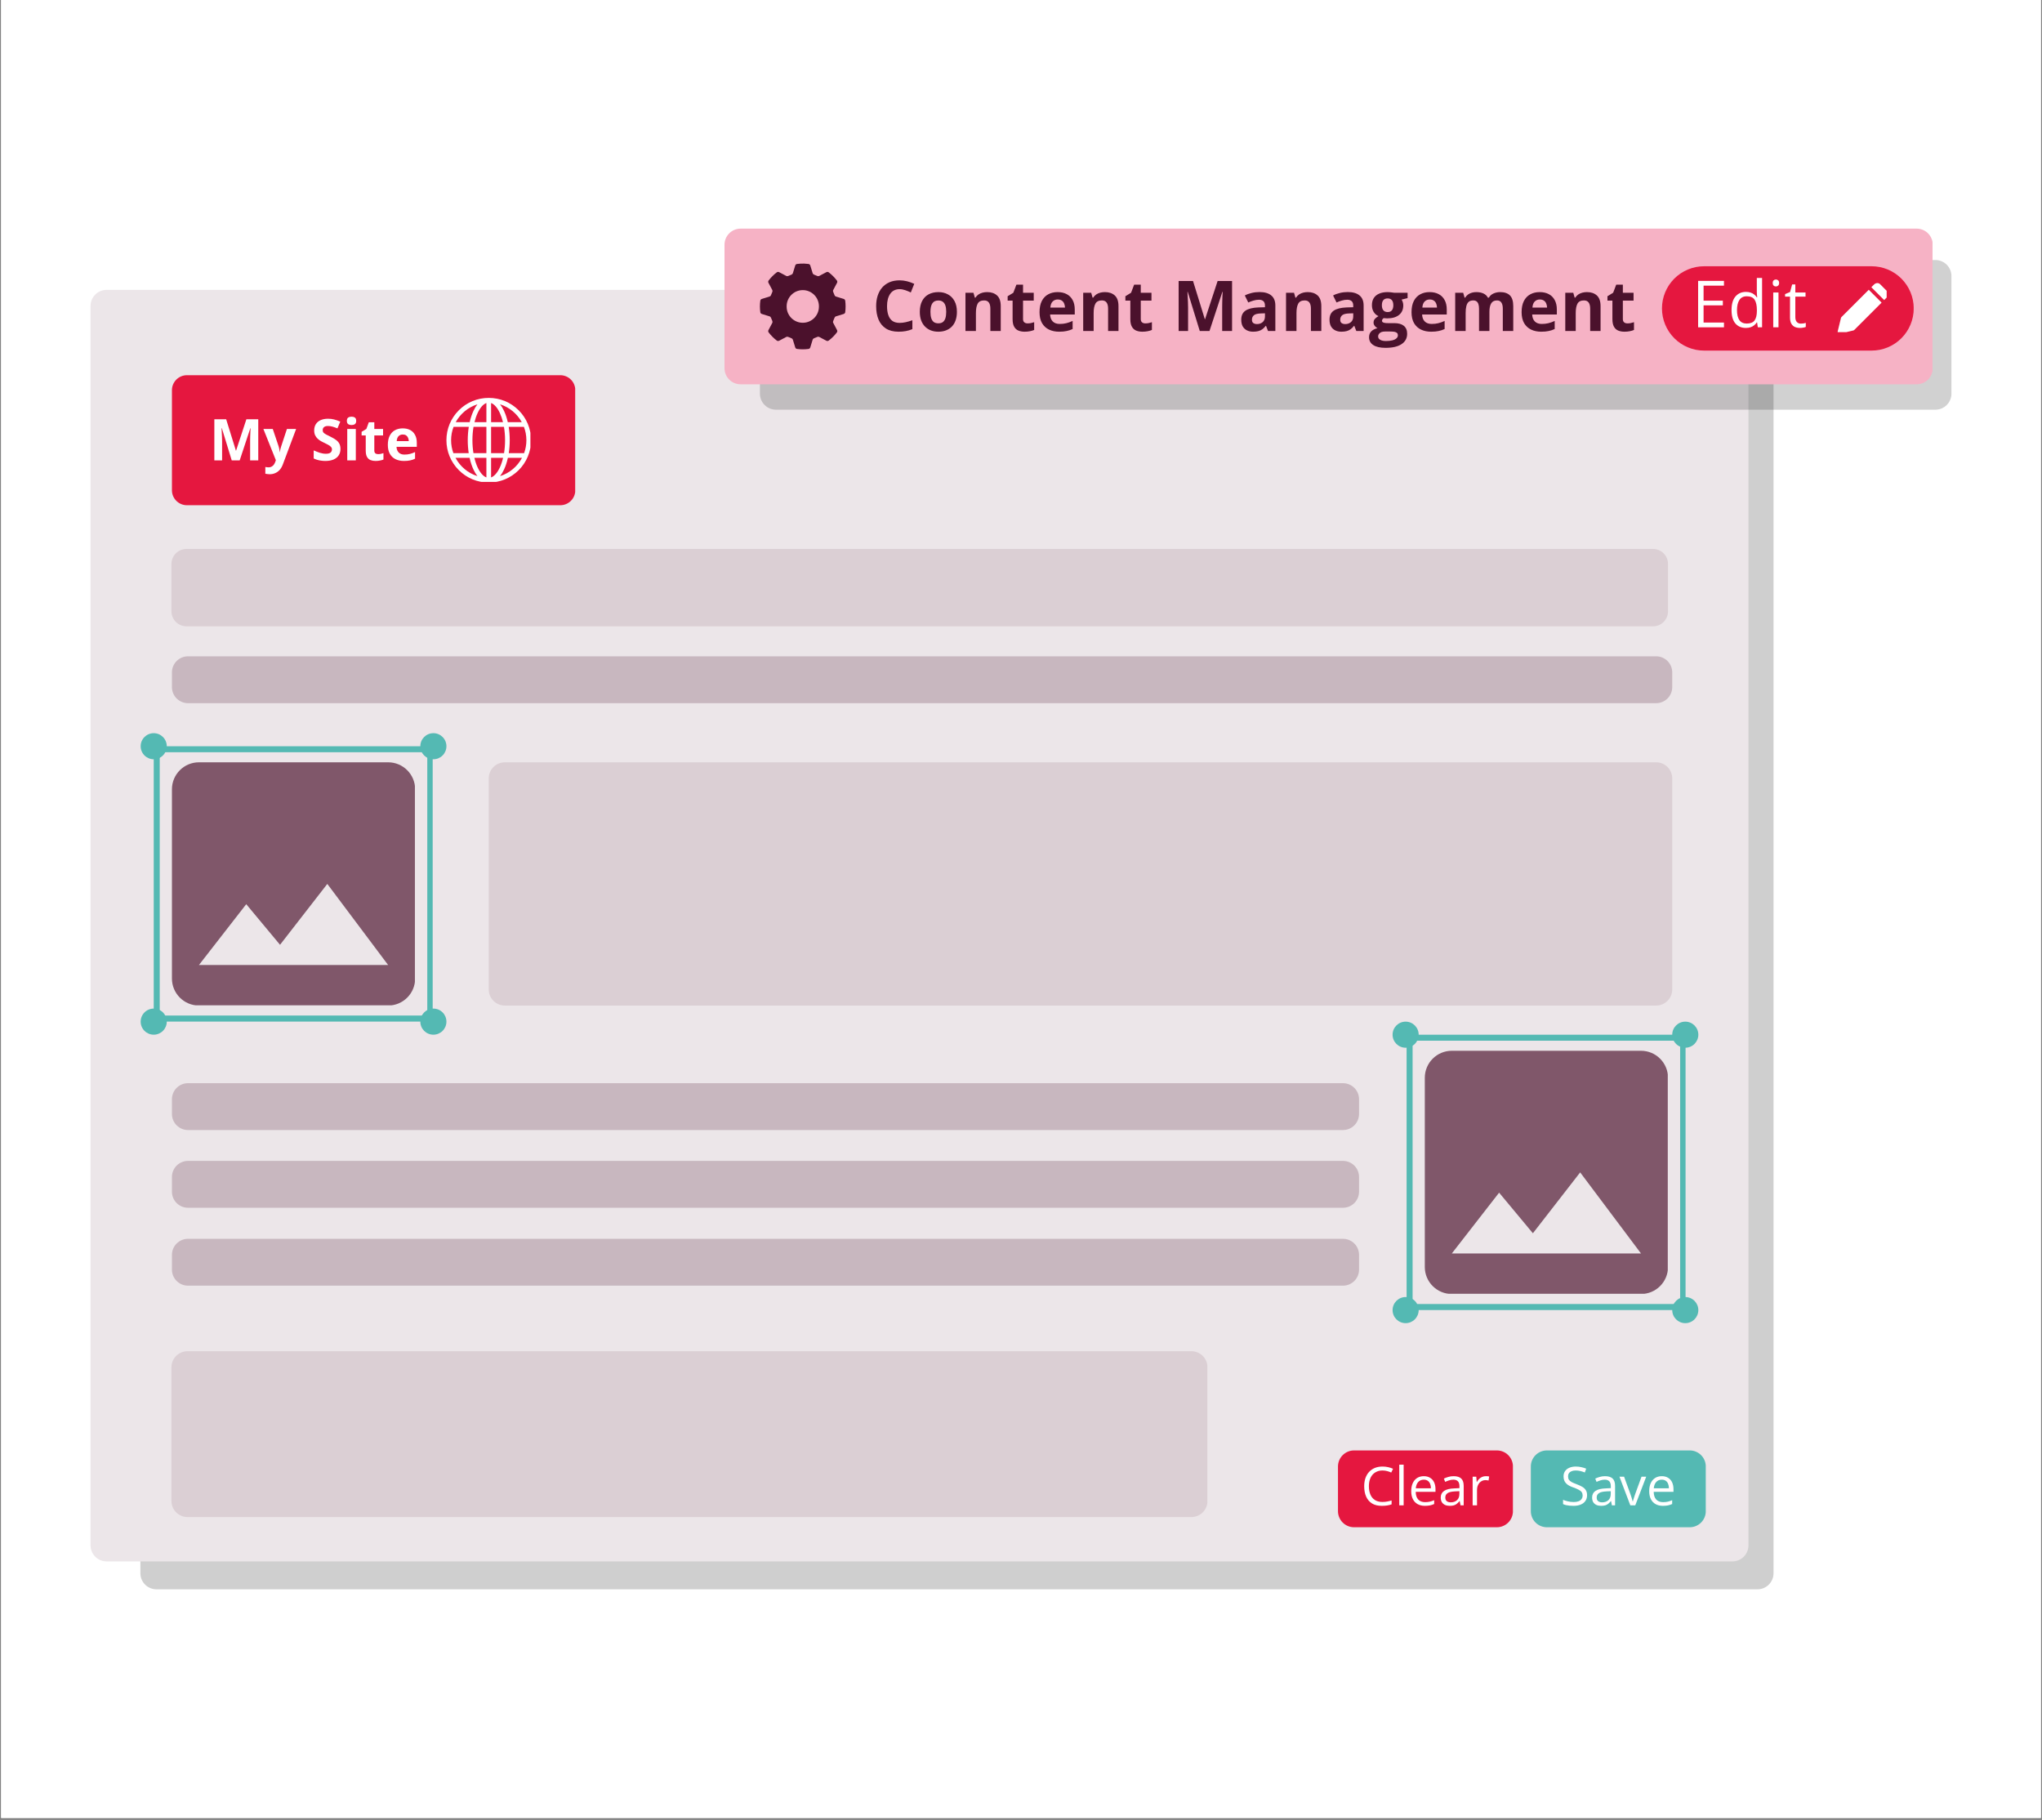
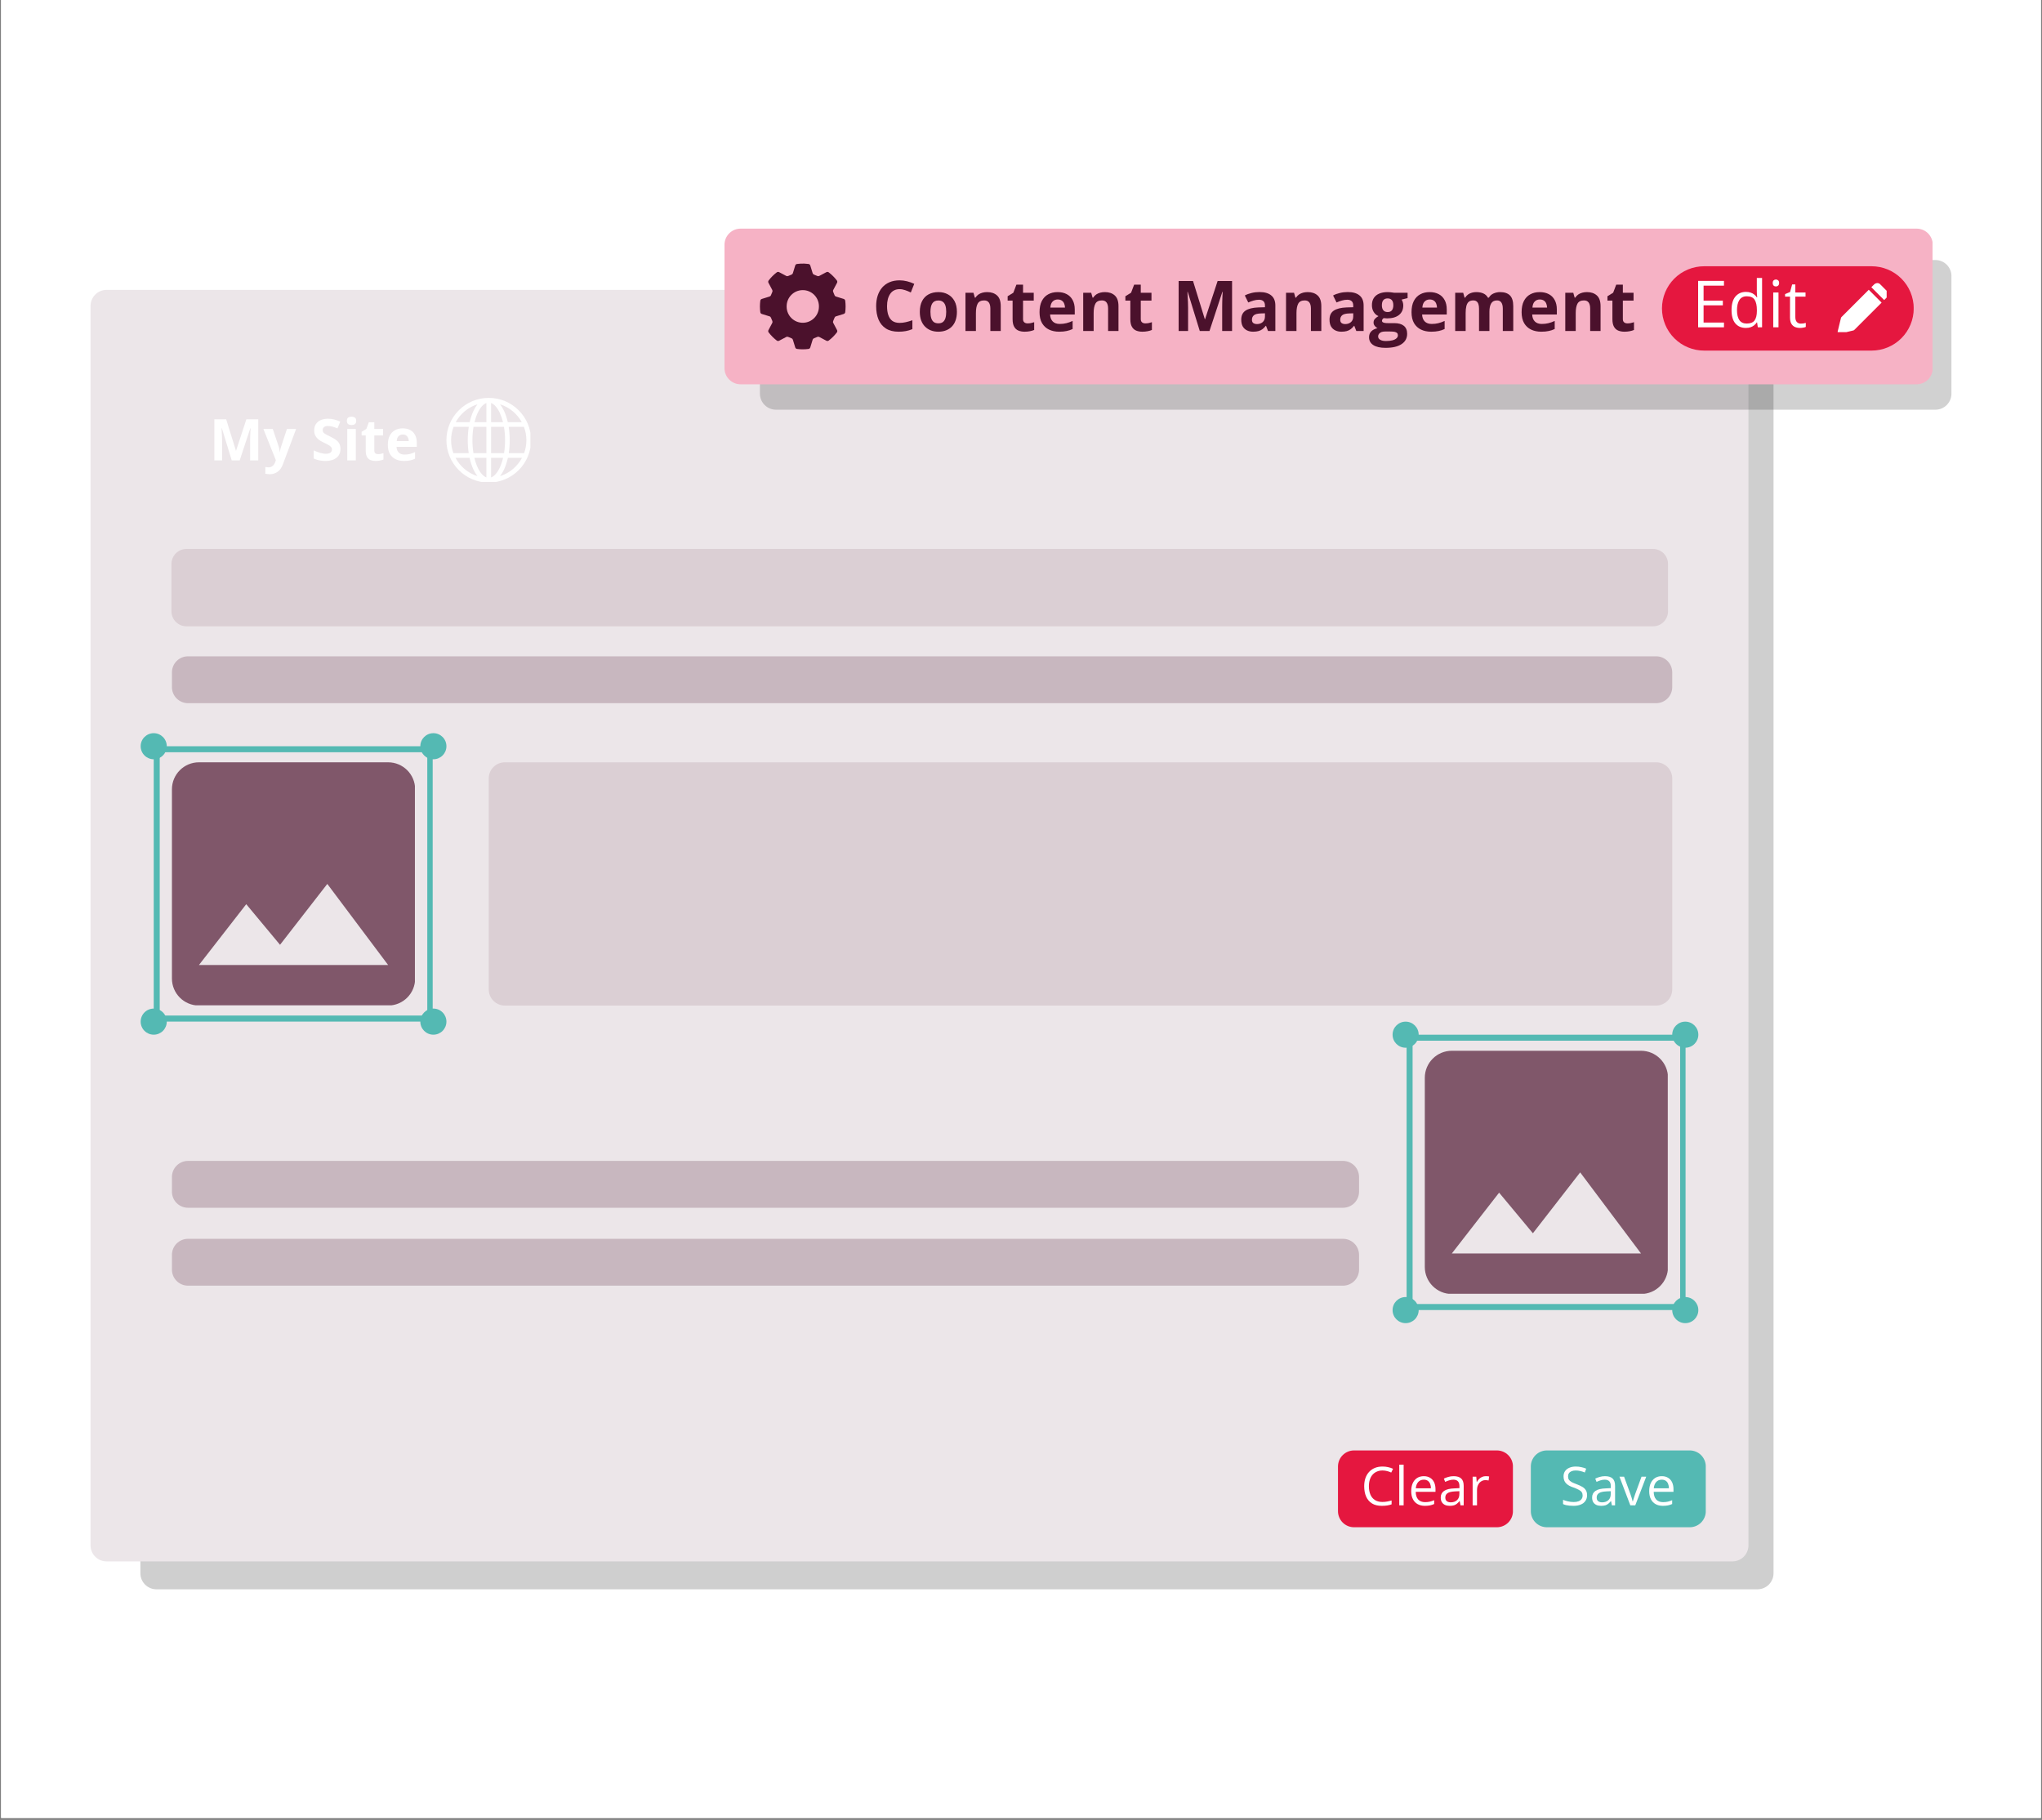
<svg xmlns="http://www.w3.org/2000/svg" width="680" zoomAndPan="magnify" viewBox="0 0 510 454.5" height="606" preserveAspectRatio="xMidYMid meet" version="1.0">
  <rect x="0" y="0" width="510" height="454.5" fill="#808080" stroke="none" />
  <defs>
    <filter x="0%" y="0%" width="100%" height="100%" id="816d915b0a">
      <feColorMatrix values="0 0 0 0 1 0 0 0 0 1 0 0 0 0 1 0 0 0 1 0" color-interpolation-filters="sRGB" />
    </filter>
    <g />
    <clipPath id="64d1255665">
      <path d="M 0.281 0 L 509.719 0 L 509.719 454 L 0.281 454 Z M 0.281 0 " clip-rule="nonzero" />
    </clipPath>
    <mask id="2a71b0b200">
      <g filter="url(#816d915b0a)">
        <rect x="-51" width="612" fill="#000000" y="-45.45" height="545.4" fill-opacity="0.19" />
      </g>
    </mask>
    <clipPath id="30dae4e50f">
      <path d="M 0.062 1.148 L 408 1.148 L 408 313.902 L 0.062 313.902 Z M 0.062 1.148 " clip-rule="nonzero" />
    </clipPath>
    <clipPath id="09c4adb201">
      <path d="M 4.078 1.148 L 403.934 1.148 C 405 1.148 406.02 1.57 406.773 2.324 C 407.527 3.074 407.949 4.098 407.949 5.16 L 407.949 309.887 C 407.949 310.953 407.527 311.973 406.773 312.727 C 406.02 313.48 405 313.902 403.934 313.902 L 4.078 313.902 C 3.012 313.902 1.992 313.48 1.238 312.727 C 0.484 311.973 0.062 310.953 0.062 309.887 L 0.062 5.16 C 0.062 4.098 0.484 3.074 1.238 2.324 C 1.992 1.57 3.012 1.148 4.078 1.148 Z M 4.078 1.148 " clip-rule="nonzero" />
    </clipPath>
    <clipPath id="5f73b39122">
      <rect x="0" width="409" y="0" height="315" />
    </clipPath>
    <clipPath id="a66137bf14">
      <path d="M 22.613 72.391 L 436.902 72.391 L 436.902 389.934 L 22.613 389.934 Z M 22.613 72.391 " clip-rule="nonzero" />
    </clipPath>
    <clipPath id="8b9a67b222">
      <path d="M 26.625 72.391 L 432.676 72.391 C 433.738 72.391 434.762 72.812 435.512 73.566 C 436.266 74.32 436.688 75.34 436.688 76.406 L 436.688 385.918 C 436.688 386.984 436.266 388.004 435.512 388.758 C 434.762 389.512 433.738 389.934 432.676 389.934 L 26.625 389.934 C 25.562 389.934 24.539 389.512 23.789 388.758 C 23.035 388.004 22.613 386.984 22.613 385.918 L 22.613 76.406 C 22.613 75.34 23.035 74.32 23.789 73.566 C 24.539 72.812 25.562 72.391 26.625 72.391 Z M 26.625 72.391 " clip-rule="nonzero" />
    </clipPath>
    <clipPath id="89430524af">
      <path d="M 42.82 137.09 L 416.672 137.09 L 416.672 156.41 L 42.82 156.41 Z M 42.82 137.09 " clip-rule="nonzero" />
    </clipPath>
    <clipPath id="1a77be1f5f">
      <path d="M 46.566 137.09 L 412.855 137.09 C 413.848 137.09 414.801 137.484 415.504 138.188 C 416.203 138.891 416.598 139.844 416.598 140.836 L 416.598 152.664 C 416.598 153.656 416.203 154.609 415.504 155.312 C 414.801 156.016 413.848 156.41 412.855 156.41 L 46.566 156.41 C 45.574 156.41 44.621 156.016 43.918 155.312 C 43.215 154.609 42.82 153.656 42.82 152.664 L 42.82 140.836 C 42.82 139.844 43.215 138.891 43.918 138.188 C 44.621 137.484 45.574 137.09 46.566 137.09 Z M 46.566 137.09 " clip-rule="nonzero" />
    </clipPath>
    <clipPath id="8c0383d0cd">
-       <path d="M 42.941 93.699 L 143.781 93.699 L 143.781 126.172 L 42.941 126.172 Z M 42.941 93.699 " clip-rule="nonzero" />
-     </clipPath>
+       </clipPath>
    <clipPath id="268d51794e">
      <path d="M 46.688 93.699 L 139.938 93.699 C 140.934 93.699 141.883 94.094 142.586 94.797 C 143.289 95.5 143.684 96.453 143.684 97.445 L 143.684 122.426 C 143.684 123.422 143.289 124.371 142.586 125.074 C 141.883 125.777 140.934 126.172 139.938 126.172 L 46.688 126.172 C 45.691 126.172 44.742 125.777 44.039 125.074 C 43.336 124.371 42.941 123.422 42.941 122.426 L 42.941 97.445 C 42.941 96.453 43.336 95.5 44.039 94.797 C 44.742 94.094 45.691 93.699 46.688 93.699 Z M 46.688 93.699 " clip-rule="nonzero" />
    </clipPath>
    <mask id="c9018af10a">
      <g filter="url(#816d915b0a)">
        <rect x="-51" width="612" fill="#000000" y="-45.45" height="545.4" fill-opacity="0.18" />
      </g>
    </mask>
    <clipPath id="423dfee6f7">
      <path d="M 0.793 0.934 L 298.523 0.934 L 298.523 38.316 L 0.793 38.316 Z M 0.793 0.934 " clip-rule="nonzero" />
    </clipPath>
    <clipPath id="a4c9c1d5c4">
      <path d="M 4.809 0.934 L 294.375 0.934 C 295.438 0.934 296.461 1.359 297.211 2.109 C 297.965 2.863 298.387 3.887 298.387 4.949 L 298.387 34.301 C 298.387 35.367 297.965 36.387 297.211 37.141 C 296.461 37.895 295.438 38.316 294.375 38.316 L 4.809 38.316 C 3.742 38.316 2.723 37.895 1.969 37.141 C 1.215 36.387 0.793 35.367 0.793 34.301 L 0.793 4.949 C 0.793 3.887 1.215 2.863 1.969 2.109 C 2.723 1.359 3.742 0.934 4.809 0.934 Z M 4.809 0.934 " clip-rule="nonzero" />
    </clipPath>
    <clipPath id="e7a68c3549">
      <rect x="0" width="299" y="0" height="39" />
    </clipPath>
    <clipPath id="5ccbdc07cc">
      <path d="M 180.949 57.098 L 482.809 57.098 L 482.809 95.969 L 180.949 95.969 Z M 180.949 57.098 " clip-rule="nonzero" />
    </clipPath>
    <clipPath id="8209440511">
      <path d="M 184.965 57.098 L 478.699 57.098 C 479.762 57.098 480.785 57.52 481.539 58.273 C 482.289 59.027 482.715 60.047 482.715 61.113 L 482.715 91.953 C 482.715 93.02 482.289 94.039 481.539 94.793 C 480.785 95.547 479.762 95.969 478.699 95.969 L 184.965 95.969 C 183.898 95.969 182.879 95.547 182.125 94.793 C 181.371 94.039 180.949 93.02 180.949 91.953 L 180.949 61.113 C 180.949 60.047 181.371 59.027 182.125 58.273 C 182.879 57.52 183.898 57.098 184.965 57.098 Z M 184.965 57.098 " clip-rule="nonzero" />
    </clipPath>
    <clipPath id="8dd729698c">
      <path d="M 189.793 65.82 L 211.195 65.82 L 211.195 87.234 L 189.793 87.234 Z M 189.793 65.82 " clip-rule="nonzero" />
    </clipPath>
    <clipPath id="73995543f9">
      <path d="M 415.086 66.492 L 478 66.492 L 478 87.555 L 415.086 87.555 Z M 415.086 66.492 " clip-rule="nonzero" />
    </clipPath>
    <clipPath id="1c18519a44">
      <path d="M 425.617 66.492 L 467.434 66.492 C 470.227 66.492 472.906 67.602 474.883 69.574 C 476.855 71.551 477.965 74.23 477.965 77.023 C 477.965 79.816 476.855 82.496 474.883 84.469 C 472.906 86.445 470.227 87.555 467.434 87.555 L 425.617 87.555 C 422.824 87.555 420.145 86.445 418.168 84.469 C 416.195 82.496 415.086 79.816 415.086 77.023 C 415.086 74.23 416.195 71.551 418.168 69.574 C 420.145 67.602 422.824 66.492 425.617 66.492 Z M 425.617 66.492 " clip-rule="nonzero" />
    </clipPath>
    <clipPath id="a941165d5b">
      <path d="M 458.941 72 L 470 72 L 470 82.941 L 458.941 82.941 Z M 458.941 72 " clip-rule="nonzero" />
    </clipPath>
    <clipPath id="46880b31a1">
      <path d="M 467 70.676 L 471.203 70.676 L 471.203 75 L 467 75 Z M 467 70.676 " clip-rule="nonzero" />
    </clipPath>
    <clipPath id="3e25467aee">
      <path d="M 42.941 190.371 L 103.625 190.371 L 103.625 251.055 L 42.941 251.055 Z M 42.941 190.371 " clip-rule="nonzero" />
    </clipPath>
    <clipPath id="85d778ca10">
      <path d="M 355.852 262.41 L 416.535 262.41 L 416.535 323.094 L 355.852 323.094 Z M 355.852 262.41 " clip-rule="nonzero" />
    </clipPath>
    <clipPath id="d5d9c1030d">
      <path d="M 122.066 190.371 L 417.742 190.371 L 417.742 251.121 L 122.066 251.121 Z M 122.066 190.371 " clip-rule="nonzero" />
    </clipPath>
    <clipPath id="61fa2ed5e4">
      <path d="M 126.082 190.371 L 413.633 190.371 C 414.699 190.371 415.719 190.793 416.473 191.547 C 417.227 192.301 417.648 193.32 417.648 194.387 L 417.648 247.105 C 417.648 248.168 417.227 249.191 416.473 249.941 C 415.719 250.695 414.699 251.121 413.633 251.121 L 126.082 251.121 C 125.02 251.121 123.996 250.695 123.242 249.941 C 122.492 249.191 122.066 248.168 122.066 247.105 L 122.066 194.387 C 122.066 193.32 122.492 192.301 123.242 191.547 C 123.996 190.793 125.02 190.371 126.082 190.371 Z M 126.082 190.371 " clip-rule="nonzero" />
    </clipPath>
    <clipPath id="f77b7c9508">
      <path d="M 42.66 337.277 L 301.703 337.277 L 301.703 378.859 L 42.66 378.859 Z M 42.66 337.277 " clip-rule="nonzero" />
    </clipPath>
    <clipPath id="f1e246ad38">
      <path d="M 46.836 337.441 L 297.555 337.441 C 298.621 337.441 299.641 337.863 300.395 338.617 C 301.148 339.367 301.57 340.391 301.57 341.457 L 301.57 374.844 C 301.57 375.91 301.148 376.934 300.395 377.684 C 299.641 378.438 298.621 378.859 297.555 378.859 L 46.836 378.859 C 45.77 378.859 44.75 378.438 43.996 377.684 C 43.242 376.934 42.82 375.91 42.82 374.844 L 42.82 341.457 C 42.82 340.391 43.242 339.367 43.996 338.617 C 44.75 337.863 45.77 337.441 46.836 337.441 Z M 46.836 337.441 " clip-rule="nonzero" />
    </clipPath>
    <clipPath id="5c2f7501e5">
-       <path d="M 42.941 270.504 L 339.449 270.504 L 339.449 282.207 L 42.941 282.207 Z M 42.941 270.504 " clip-rule="nonzero" />
-     </clipPath>
+       </clipPath>
    <clipPath id="afd1793b9a">
      <path d="M 46.957 270.504 L 335.414 270.504 C 336.48 270.504 337.5 270.926 338.254 271.68 C 339.004 272.43 339.43 273.453 339.43 274.516 L 339.43 278.191 C 339.43 279.254 339.004 280.277 338.254 281.027 C 337.5 281.781 336.48 282.207 335.414 282.207 L 46.957 282.207 C 45.891 282.207 44.871 281.781 44.117 281.027 C 43.363 280.277 42.941 279.254 42.941 278.191 L 42.941 274.516 C 42.941 273.453 43.363 272.43 44.117 271.68 C 44.871 270.926 45.891 270.504 46.957 270.504 Z M 46.957 270.504 " clip-rule="nonzero" />
    </clipPath>
    <clipPath id="8b1523051b">
      <path d="M 42.941 289.914 L 339.449 289.914 L 339.449 301.617 L 42.941 301.617 Z M 42.941 289.914 " clip-rule="nonzero" />
    </clipPath>
    <clipPath id="b0d993f24d">
      <path d="M 46.957 289.914 L 335.414 289.914 C 336.48 289.914 337.5 290.336 338.254 291.09 C 339.004 291.844 339.43 292.863 339.43 293.93 L 339.43 297.602 C 339.43 298.668 339.004 299.688 338.254 300.441 C 337.5 301.195 336.48 301.617 335.414 301.617 L 46.957 301.617 C 45.891 301.617 44.871 301.195 44.117 300.441 C 43.363 299.688 42.941 298.668 42.941 297.602 L 42.941 293.93 C 42.941 292.863 43.363 291.844 44.117 291.09 C 44.871 290.336 45.891 289.914 46.957 289.914 Z M 46.957 289.914 " clip-rule="nonzero" />
    </clipPath>
    <clipPath id="8dde232dbf">
      <path d="M 42.941 163.902 L 417.668 163.902 L 417.668 175.605 L 42.941 175.605 Z M 42.941 163.902 " clip-rule="nonzero" />
    </clipPath>
    <clipPath id="c8cb6b5d75">
      <path d="M 46.957 163.902 L 413.633 163.902 C 414.699 163.902 415.719 164.324 416.473 165.078 C 417.227 165.832 417.648 166.852 417.648 167.918 L 417.648 171.59 C 417.648 172.652 417.227 173.676 416.473 174.43 C 415.719 175.18 414.699 175.605 413.633 175.605 L 46.957 175.605 C 45.891 175.605 44.871 175.18 44.117 174.43 C 43.363 173.676 42.941 172.652 42.941 171.59 L 42.941 167.918 C 42.941 166.852 43.363 165.832 44.117 165.078 C 44.871 164.324 45.891 163.902 46.957 163.902 Z M 46.957 163.902 " clip-rule="nonzero" />
    </clipPath>
    <clipPath id="6a4f9014a5">
      <path d="M 42.941 309.371 L 339.449 309.371 L 339.449 321.074 L 42.941 321.074 Z M 42.941 309.371 " clip-rule="nonzero" />
    </clipPath>
    <clipPath id="4c9961fdd2">
      <path d="M 46.957 309.371 L 335.414 309.371 C 336.48 309.371 337.5 309.793 338.254 310.547 C 339.004 311.297 339.43 312.32 339.43 313.387 L 339.43 317.059 C 339.43 318.121 339.004 319.145 338.254 319.898 C 337.5 320.648 336.48 321.074 335.414 321.074 L 46.957 321.074 C 45.891 321.074 44.871 320.648 44.117 319.898 C 43.363 319.145 42.941 318.121 42.941 317.059 L 42.941 313.387 C 42.941 312.32 43.363 311.297 44.117 310.547 C 44.871 309.793 45.891 309.371 46.957 309.371 Z M 46.957 309.371 " clip-rule="nonzero" />
    </clipPath>
    <clipPath id="271198b895">
      <path d="M 111.496 99.367 L 132.473 99.367 L 132.473 120.344 L 111.496 120.344 Z M 111.496 99.367 " clip-rule="nonzero" />
    </clipPath>
    <clipPath id="27a55282e0">
      <path d="M 38.395 186.355 L 108.066 186.355 L 108.066 255.125 L 38.395 255.125 Z M 38.395 186.355 " clip-rule="nonzero" />
    </clipPath>
    <clipPath id="f5be599114">
      <path d="M 35.133 251.875 L 41.652 251.875 L 41.652 258.395 L 35.133 258.395 Z M 35.133 251.875 " clip-rule="nonzero" />
    </clipPath>
    <clipPath id="540a4bba24">
      <path d="M 38.395 251.875 C 36.594 251.875 35.133 253.336 35.133 255.137 C 35.133 256.934 36.594 258.395 38.395 258.395 C 40.191 258.395 41.652 256.934 41.652 255.137 C 41.652 253.336 40.191 251.875 38.395 251.875 Z M 38.395 251.875 " clip-rule="nonzero" />
    </clipPath>
    <clipPath id="59663dc192">
      <path d="M 104.98 183.098 L 111.496 183.098 L 111.496 189.613 L 104.98 189.613 Z M 104.98 183.098 " clip-rule="nonzero" />
    </clipPath>
    <clipPath id="9daf09e441">
      <path d="M 108.238 183.098 C 106.438 183.098 104.98 184.555 104.98 186.355 C 104.98 188.156 106.438 189.613 108.238 189.613 C 110.039 189.613 111.496 188.156 111.496 186.355 C 111.496 184.555 110.039 183.098 108.238 183.098 Z M 108.238 183.098 " clip-rule="nonzero" />
    </clipPath>
    <clipPath id="0367570325">
      <path d="M 35.133 183.098 L 41.652 183.098 L 41.652 189.613 L 35.133 189.613 Z M 35.133 183.098 " clip-rule="nonzero" />
    </clipPath>
    <clipPath id="eb5316b449">
      <path d="M 38.395 183.098 C 36.594 183.098 35.133 184.555 35.133 186.355 C 35.133 188.156 36.594 189.613 38.395 189.613 C 40.191 189.613 41.652 188.156 41.652 186.355 C 41.652 184.555 40.191 183.098 38.395 183.098 Z M 38.395 183.098 " clip-rule="nonzero" />
    </clipPath>
    <clipPath id="c997cf83ff">
      <path d="M 104.98 251.875 L 111.496 251.875 L 111.496 258.395 L 104.98 258.395 Z M 104.98 251.875 " clip-rule="nonzero" />
    </clipPath>
    <clipPath id="0199a046ee">
      <path d="M 108.238 251.875 C 106.438 251.875 104.98 253.336 104.98 255.137 C 104.98 256.934 106.438 258.395 108.238 258.395 C 110.039 258.395 111.496 256.934 111.496 255.137 C 111.496 253.336 110.039 251.875 108.238 251.875 Z M 108.238 251.875 " clip-rule="nonzero" />
    </clipPath>
    <clipPath id="0b55d2f34f">
      <path d="M 351.305 258.395 L 420.977 258.395 L 420.977 327.168 L 351.305 327.168 Z M 351.305 258.395 " clip-rule="nonzero" />
    </clipPath>
    <clipPath id="e54ceecd29">
      <path d="M 347.805 323.914 L 354.32 323.914 L 354.32 330.434 L 347.805 330.434 Z M 347.805 323.914 " clip-rule="nonzero" />
    </clipPath>
    <clipPath id="f4ca20ae83">
      <path d="M 351.062 323.914 C 349.262 323.914 347.805 325.375 347.805 327.176 C 347.805 328.973 349.262 330.434 351.062 330.434 C 352.863 330.434 354.32 328.973 354.32 327.176 C 354.32 325.375 352.863 323.914 351.062 323.914 Z M 351.062 323.914 " clip-rule="nonzero" />
    </clipPath>
    <clipPath id="5da518583d">
      <path d="M 417.648 255.137 L 424.168 255.137 L 424.168 261.652 L 417.648 261.652 Z M 417.648 255.137 " clip-rule="nonzero" />
    </clipPath>
    <clipPath id="808800b62f">
      <path d="M 420.906 255.137 C 419.109 255.137 417.648 256.594 417.648 258.395 C 417.648 260.195 419.109 261.652 420.906 261.652 C 422.707 261.652 424.168 260.195 424.168 258.395 C 424.168 256.594 422.707 255.137 420.906 255.137 Z M 420.906 255.137 " clip-rule="nonzero" />
    </clipPath>
    <clipPath id="c7bd69d3cd">
      <path d="M 347.805 255.137 L 354.32 255.137 L 354.32 261.652 L 347.805 261.652 Z M 347.805 255.137 " clip-rule="nonzero" />
    </clipPath>
    <clipPath id="4712dd7c85">
      <path d="M 351.062 255.137 C 349.262 255.137 347.805 256.594 347.805 258.395 C 347.805 260.195 349.262 261.652 351.062 261.652 C 352.863 261.652 354.32 260.195 354.32 258.395 C 354.32 256.594 352.863 255.137 351.062 255.137 Z M 351.062 255.137 " clip-rule="nonzero" />
    </clipPath>
    <clipPath id="b876e4c943">
      <path d="M 417.648 323.914 L 424.168 323.914 L 424.168 330.434 L 417.648 330.434 Z M 417.648 323.914 " clip-rule="nonzero" />
    </clipPath>
    <clipPath id="c2390b62f8">
      <path d="M 420.906 323.914 C 419.109 323.914 417.648 325.375 417.648 327.176 C 417.648 328.973 419.109 330.434 420.906 330.434 C 422.707 330.434 424.168 328.973 424.168 327.176 C 424.168 325.375 422.707 323.914 420.906 323.914 Z M 420.906 323.914 " clip-rule="nonzero" />
    </clipPath>
    <clipPath id="956b0bc7ea">
      <path d="M 334.168 362.219 L 377.934 362.219 L 377.934 381.402 L 334.168 381.402 Z M 334.168 362.219 " clip-rule="nonzero" />
    </clipPath>
    <clipPath id="70cc82ee82">
      <path d="M 338.184 362.219 L 373.852 362.219 C 374.918 362.219 375.938 362.641 376.691 363.395 C 377.445 364.145 377.867 365.168 377.867 366.23 L 377.867 377.387 C 377.867 378.453 377.445 379.473 376.691 380.227 C 375.938 380.98 374.918 381.402 373.852 381.402 L 338.184 381.402 C 337.117 381.402 336.098 380.98 335.344 380.227 C 334.594 379.473 334.168 378.453 334.168 377.387 L 334.168 366.23 C 334.168 365.168 334.594 364.145 335.344 363.395 C 336.098 362.641 337.117 362.219 338.184 362.219 Z M 338.184 362.219 " clip-rule="nonzero" />
    </clipPath>
    <clipPath id="06490b05d9">
      <path d="M 382.332 362.219 L 426.102 362.219 L 426.102 381.402 L 382.332 381.402 Z M 382.332 362.219 " clip-rule="nonzero" />
    </clipPath>
    <clipPath id="c15c8773b5">
      <path d="M 386.348 362.219 L 422.02 362.219 C 423.082 362.219 424.105 362.641 424.855 363.395 C 425.609 364.145 426.031 365.168 426.031 366.23 L 426.031 377.387 C 426.031 378.453 425.609 379.473 424.855 380.227 C 424.105 380.98 423.082 381.402 422.02 381.402 L 386.348 381.402 C 385.285 381.402 384.262 380.98 383.508 380.227 C 382.758 379.473 382.332 378.453 382.332 377.387 L 382.332 366.23 C 382.332 365.168 382.758 364.145 383.508 363.395 C 384.262 362.641 385.285 362.219 386.348 362.219 Z M 386.348 362.219 " clip-rule="nonzero" />
    </clipPath>
  </defs>
  <g clip-path="url(#64d1255665)">
    <path fill="#ffffff" d="M 0.281 0 L 509.719 0 L 509.719 454 L 0.281 454 Z M 0.281 0 " fill-opacity="1" fill-rule="nonzero" />
    <path fill="#ffffff" d="M 0.281 0 L 509.719 0 L 509.719 454 L 0.281 454 Z M 0.281 0 " fill-opacity="1" fill-rule="nonzero" />
  </g>
  <g mask="url(#2a71b0b200)">
    <g transform="matrix(1, 0, 0, 1, 35, 83)">
      <g clip-path="url(#5f73b39122)">
        <g clip-path="url(#30dae4e50f)">
          <g clip-path="url(#09c4adb201)">
            <path fill="#000000" d="M 0.062 1.148 L 408.109 1.148 L 408.109 313.902 L 0.062 313.902 Z M 0.062 1.148 " fill-opacity="1" fill-rule="nonzero" />
          </g>
        </g>
      </g>
    </g>
  </g>
  <g clip-path="url(#a66137bf14)">
    <g clip-path="url(#8b9a67b222)">
      <path fill="#ece6e9" d="M 22.613 72.391 L 436.902 72.391 L 436.902 389.934 L 22.613 389.934 Z M 22.613 72.391 " fill-opacity="1" fill-rule="nonzero" />
    </g>
  </g>
  <g clip-path="url(#89430524af)">
    <g clip-path="url(#1a77be1f5f)">
      <path fill="#dbcfd4" d="M 42.82 137.09 L 416.598 137.09 L 416.598 156.41 L 42.82 156.41 Z M 42.82 137.09 " fill-opacity="1" fill-rule="nonzero" />
    </g>
  </g>
  <g clip-path="url(#8c0383d0cd)">
    <g clip-path="url(#268d51794e)">
      <path fill="#e5173f" d="M 42.941 93.699 L 143.656 93.699 L 143.656 126.172 L 42.941 126.172 Z M 42.941 93.699 " fill-opacity="1" fill-rule="nonzero" />
    </g>
  </g>
  <g mask="url(#c9018af10a)">
    <g transform="matrix(1, 0, 0, 1, 189, 64)">
      <g clip-path="url(#e7a68c3549)">
        <g clip-path="url(#423dfee6f7)">
          <g clip-path="url(#a4c9c1d5c4)">
            <path fill="#000000" d="M 0.793 0.934 L 298.379 0.934 L 298.379 38.316 L 0.793 38.316 Z M 0.793 0.934 " fill-opacity="1" fill-rule="nonzero" />
          </g>
        </g>
      </g>
    </g>
  </g>
  <g clip-path="url(#5ccbdc07cc)">
    <g clip-path="url(#8209440511)">
      <path fill="#f6b2c5" d="M 180.949 57.098 L 482.66 57.098 L 482.66 95.969 L 180.949 95.969 Z M 180.949 57.098 " fill-opacity="1" fill-rule="nonzero" />
    </g>
  </g>
  <g clip-path="url(#8dd729698c)">
    <path fill="#4b112c" d="M 200.426 72.453 C 202.652 72.414 204.488 74.184 204.531 76.41 C 204.531 76.453 204.531 76.488 204.531 76.531 C 204.555 78.758 202.773 80.582 200.547 80.605 C 198.32 80.629 196.496 78.848 196.469 76.621 C 196.469 76.59 196.469 76.559 196.469 76.531 C 196.445 74.316 198.211 72.496 200.426 72.453 Z M 200.859 65.828 C 200.258 65.809 199.656 65.84 199.059 65.918 C 198.848 65.945 198.676 66.094 198.613 66.297 L 198.02 68.227 C 197.969 68.391 197.844 68.523 197.68 68.582 C 197.402 68.68 197.129 68.793 196.859 68.922 C 196.703 68.996 196.52 68.992 196.371 68.91 L 194.586 67.965 C 194.398 67.867 194.168 67.883 194.004 68.012 C 193.238 68.594 192.559 69.277 191.977 70.039 C 191.848 70.207 191.828 70.434 191.926 70.621 L 192.875 72.406 C 192.957 72.559 192.965 72.742 192.895 72.895 C 192.766 73.164 192.648 73.438 192.551 73.719 C 192.496 73.883 192.363 74.008 192.199 74.055 L 190.27 74.652 C 190.066 74.711 189.918 74.887 189.891 75.098 C 189.762 76.047 189.762 77.012 189.891 77.965 C 189.918 78.172 190.066 78.348 190.27 78.406 L 192.199 79.004 C 192.363 79.051 192.496 79.18 192.551 79.34 C 192.648 79.621 192.766 79.895 192.895 80.164 C 192.965 80.32 192.957 80.5 192.875 80.652 L 191.926 82.438 C 191.828 82.625 191.848 82.852 191.977 83.02 C 192.559 83.781 193.238 84.465 194.004 85.047 C 194.168 85.176 194.398 85.191 194.586 85.094 L 196.371 84.148 C 196.52 84.066 196.703 84.062 196.859 84.137 C 197.129 84.266 197.402 84.379 197.68 84.477 C 197.844 84.535 197.969 84.664 198.02 84.828 L 198.613 86.762 C 198.676 86.965 198.848 87.113 199.059 87.141 C 200.012 87.27 200.973 87.27 201.926 87.141 C 202.133 87.113 202.309 86.965 202.371 86.762 L 202.965 84.828 C 203.016 84.664 203.141 84.535 203.305 84.477 C 203.582 84.379 203.859 84.266 204.125 84.137 C 204.281 84.062 204.461 84.066 204.613 84.148 L 206.398 85.094 C 206.586 85.191 206.816 85.176 206.98 85.047 C 207.746 84.465 208.426 83.781 209.008 83.02 C 209.137 82.852 209.156 82.625 209.059 82.438 L 208.113 80.652 C 208.027 80.5 208.023 80.32 208.094 80.164 C 208.219 79.895 208.336 79.621 208.434 79.34 C 208.488 79.18 208.621 79.051 208.785 79.004 L 210.719 78.406 C 210.918 78.344 211.066 78.172 211.098 77.965 C 211.223 77.012 211.223 76.047 211.098 75.098 C 211.066 74.887 210.918 74.711 210.719 74.652 L 208.785 74.055 C 208.621 74.008 208.488 73.883 208.434 73.719 C 208.336 73.438 208.219 73.164 208.094 72.895 C 208.023 72.742 208.027 72.559 208.113 72.406 L 209.059 70.621 C 209.156 70.434 209.137 70.207 209.008 70.039 C 208.426 69.277 207.746 68.594 206.98 68.012 C 206.816 67.883 206.586 67.867 206.398 67.965 L 204.613 68.91 C 204.461 68.992 204.281 68.996 204.125 68.922 C 203.859 68.797 203.582 68.68 203.305 68.582 C 203.141 68.523 203.016 68.395 202.965 68.227 L 202.371 66.297 C 202.309 66.094 202.133 65.945 201.926 65.918 C 201.57 65.871 201.215 65.84 200.859 65.828 " fill-opacity="1" fill-rule="nonzero" />
  </g>
  <g fill="#4b112c" fill-opacity="1">
    <g transform="translate(217.808, 82.665)">
      <g>
        <path d="M 6.875 -10.453 C 6.363 -10.453 5.91 -10.352 5.516 -10.156 C 5.129 -9.969 4.805 -9.688 4.547 -9.312 C 4.285 -8.945 4.082 -8.5 3.938 -7.969 C 3.801 -7.445 3.734 -6.859 3.734 -6.203 C 3.734 -5.328 3.844 -4.578 4.062 -3.953 C 4.281 -3.328 4.617 -2.848 5.078 -2.516 C 5.547 -2.191 6.145 -2.031 6.875 -2.031 C 7.375 -2.031 7.879 -2.086 8.391 -2.203 C 8.898 -2.316 9.457 -2.477 10.062 -2.688 L 10.062 -0.469 C 9.508 -0.238 8.961 -0.078 8.422 0.016 C 7.891 0.117 7.289 0.172 6.625 0.172 C 5.344 0.172 4.285 -0.094 3.453 -0.625 C 2.629 -1.156 2.016 -1.898 1.609 -2.859 C 1.211 -3.816 1.016 -4.938 1.016 -6.219 C 1.016 -7.164 1.141 -8.031 1.391 -8.812 C 1.648 -9.602 2.023 -10.285 2.516 -10.859 C 3.016 -11.43 3.629 -11.875 4.359 -12.188 C 5.086 -12.5 5.926 -12.656 6.875 -12.656 C 7.488 -12.656 8.109 -12.578 8.734 -12.422 C 9.359 -12.266 9.957 -12.051 10.531 -11.781 L 9.672 -9.625 C 9.203 -9.852 8.734 -10.047 8.266 -10.203 C 7.797 -10.367 7.332 -10.453 6.875 -10.453 Z M 6.875 -10.453 " />
      </g>
    </g>
  </g>
  <g fill="#4b112c" fill-opacity="1">
    <g transform="translate(228.947, 82.665)">
      <g>
        <path d="M 10.047 -4.797 C 10.047 -3.992 9.938 -3.285 9.719 -2.672 C 9.508 -2.055 9.195 -1.535 8.781 -1.109 C 8.375 -0.691 7.883 -0.375 7.312 -0.156 C 6.75 0.062 6.109 0.172 5.391 0.172 C 4.711 0.172 4.094 0.062 3.531 -0.156 C 2.977 -0.375 2.492 -0.691 2.078 -1.109 C 1.66 -1.535 1.336 -2.055 1.109 -2.672 C 0.891 -3.285 0.781 -3.992 0.781 -4.797 C 0.781 -5.848 0.969 -6.738 1.344 -7.469 C 1.719 -8.207 2.254 -8.766 2.953 -9.141 C 3.648 -9.523 4.477 -9.719 5.438 -9.719 C 6.332 -9.719 7.125 -9.523 7.812 -9.141 C 8.508 -8.766 9.055 -8.207 9.453 -7.469 C 9.848 -6.738 10.047 -5.848 10.047 -4.797 Z M 3.438 -4.797 C 3.438 -4.16 3.504 -3.629 3.641 -3.203 C 3.773 -2.773 3.988 -2.453 4.281 -2.234 C 4.57 -2.023 4.953 -1.922 5.422 -1.922 C 5.879 -1.922 6.25 -2.023 6.531 -2.234 C 6.82 -2.453 7.035 -2.773 7.172 -3.203 C 7.305 -3.629 7.375 -4.16 7.375 -4.797 C 7.375 -5.422 7.305 -5.941 7.172 -6.359 C 7.035 -6.773 6.82 -7.086 6.531 -7.297 C 6.25 -7.516 5.875 -7.625 5.406 -7.625 C 4.719 -7.625 4.219 -7.383 3.906 -6.906 C 3.594 -6.438 3.438 -5.734 3.438 -4.797 Z M 3.438 -4.797 " />
      </g>
    </g>
  </g>
  <g fill="#4b112c" fill-opacity="1">
    <g transform="translate(239.77, 82.665)">
      <g>
        <path d="M 6.781 -9.719 C 7.801 -9.719 8.617 -9.441 9.234 -8.891 C 9.859 -8.336 10.172 -7.445 10.172 -6.219 L 10.172 0 L 7.578 0 L 7.578 -5.578 C 7.578 -6.254 7.453 -6.766 7.203 -7.109 C 6.953 -7.461 6.562 -7.641 6.031 -7.641 C 5.238 -7.641 4.695 -7.367 4.406 -6.828 C 4.113 -6.285 3.969 -5.504 3.969 -4.484 L 3.969 0 L 1.359 0 L 1.359 -9.547 L 3.359 -9.547 L 3.703 -8.328 L 3.844 -8.328 C 4.051 -8.648 4.305 -8.914 4.609 -9.125 C 4.922 -9.332 5.258 -9.484 5.625 -9.578 C 6 -9.672 6.383 -9.719 6.781 -9.719 Z M 6.781 -9.719 " />
      </g>
    </g>
  </g>
  <g fill="#4b112c" fill-opacity="1">
    <g transform="translate(251.259, 82.665)">
      <g>
        <path d="M 5.391 -1.906 C 5.672 -1.906 5.945 -1.93 6.219 -1.984 C 6.488 -2.047 6.758 -2.117 7.031 -2.203 L 7.031 -0.266 C 6.75 -0.141 6.398 -0.035 5.984 0.047 C 5.578 0.129 5.129 0.172 4.641 0.172 C 4.066 0.172 3.551 0.078 3.094 -0.109 C 2.645 -0.297 2.289 -0.617 2.031 -1.078 C 1.77 -1.535 1.641 -2.172 1.641 -2.984 L 1.641 -7.594 L 0.406 -7.594 L 0.406 -8.688 L 1.828 -9.562 L 2.594 -11.578 L 4.25 -11.578 L 4.25 -9.547 L 6.922 -9.547 L 6.922 -7.594 L 4.25 -7.594 L 4.25 -2.984 C 4.25 -2.617 4.352 -2.348 4.562 -2.172 C 4.77 -1.992 5.047 -1.906 5.391 -1.906 Z M 5.391 -1.906 " />
      </g>
    </g>
  </g>
  <g fill="#4b112c" fill-opacity="1">
    <g transform="translate(258.847, 82.665)">
      <g>
        <path d="M 5.297 -9.719 C 6.18 -9.719 6.941 -9.547 7.578 -9.203 C 8.211 -8.867 8.703 -8.379 9.047 -7.734 C 9.398 -7.098 9.578 -6.316 9.578 -5.391 L 9.578 -4.125 L 3.422 -4.125 C 3.453 -3.383 3.672 -2.805 4.078 -2.391 C 4.492 -1.973 5.07 -1.766 5.812 -1.766 C 6.414 -1.766 6.969 -1.828 7.469 -1.953 C 7.977 -2.078 8.504 -2.266 9.047 -2.516 L 9.047 -0.5 C 8.566 -0.27 8.066 -0.102 7.547 0 C 7.035 0.113 6.414 0.172 5.688 0.172 C 4.727 0.172 3.879 -0.004 3.141 -0.359 C 2.41 -0.711 1.832 -1.25 1.406 -1.969 C 0.988 -2.695 0.781 -3.609 0.781 -4.703 C 0.781 -5.816 0.969 -6.742 1.344 -7.484 C 1.727 -8.234 2.258 -8.789 2.938 -9.156 C 3.613 -9.531 4.398 -9.719 5.297 -9.719 Z M 5.312 -7.875 C 4.812 -7.875 4.395 -7.707 4.062 -7.375 C 3.727 -7.051 3.535 -6.547 3.484 -5.859 L 7.141 -5.859 C 7.129 -6.242 7.055 -6.586 6.922 -6.891 C 6.797 -7.191 6.598 -7.43 6.328 -7.609 C 6.066 -7.785 5.727 -7.875 5.312 -7.875 Z M 5.312 -7.875 " />
      </g>
    </g>
  </g>
  <g fill="#4b112c" fill-opacity="1">
    <g transform="translate(269.175, 82.665)">
      <g>
        <path d="M 6.781 -9.719 C 7.801 -9.719 8.617 -9.441 9.234 -8.891 C 9.859 -8.336 10.172 -7.445 10.172 -6.219 L 10.172 0 L 7.578 0 L 7.578 -5.578 C 7.578 -6.254 7.453 -6.766 7.203 -7.109 C 6.953 -7.461 6.562 -7.641 6.031 -7.641 C 5.238 -7.641 4.695 -7.367 4.406 -6.828 C 4.113 -6.285 3.969 -5.504 3.969 -4.484 L 3.969 0 L 1.359 0 L 1.359 -9.547 L 3.359 -9.547 L 3.703 -8.328 L 3.844 -8.328 C 4.051 -8.648 4.305 -8.914 4.609 -9.125 C 4.922 -9.332 5.258 -9.484 5.625 -9.578 C 6 -9.672 6.383 -9.719 6.781 -9.719 Z M 6.781 -9.719 " />
      </g>
    </g>
  </g>
  <g fill="#4b112c" fill-opacity="1">
    <g transform="translate(280.664, 82.665)">
      <g>
        <path d="M 5.391 -1.906 C 5.672 -1.906 5.945 -1.93 6.219 -1.984 C 6.488 -2.047 6.758 -2.117 7.031 -2.203 L 7.031 -0.266 C 6.75 -0.141 6.398 -0.035 5.984 0.047 C 5.578 0.129 5.129 0.172 4.641 0.172 C 4.066 0.172 3.551 0.078 3.094 -0.109 C 2.645 -0.297 2.289 -0.617 2.031 -1.078 C 1.77 -1.535 1.641 -2.172 1.641 -2.984 L 1.641 -7.594 L 0.406 -7.594 L 0.406 -8.688 L 1.828 -9.562 L 2.594 -11.578 L 4.25 -11.578 L 4.25 -9.547 L 6.922 -9.547 L 6.922 -7.594 L 4.25 -7.594 L 4.25 -2.984 C 4.25 -2.617 4.352 -2.348 4.562 -2.172 C 4.77 -1.992 5.047 -1.906 5.391 -1.906 Z M 5.391 -1.906 " />
      </g>
    </g>
  </g>
  <g fill="#4b112c" fill-opacity="1">
    <g transform="translate(288.252, 82.665)">
      <g />
    </g>
  </g>
  <g fill="#4b112c" fill-opacity="1">
    <g transform="translate(292.793, 82.665)">
      <g>
        <path d="M 6.859 0 L 3.844 -9.797 L 3.781 -9.797 C 3.789 -9.555 3.805 -9.203 3.828 -8.734 C 3.859 -8.266 3.883 -7.766 3.906 -7.234 C 3.926 -6.711 3.938 -6.238 3.938 -5.812 L 3.938 0 L 1.578 0 L 1.578 -12.484 L 5.172 -12.484 L 8.125 -2.938 L 8.172 -2.938 L 11.312 -12.484 L 14.922 -12.484 L 14.922 0 L 12.453 0 L 12.453 -5.906 C 12.453 -6.301 12.457 -6.754 12.469 -7.266 C 12.477 -7.773 12.492 -8.258 12.516 -8.719 C 12.547 -9.188 12.566 -9.539 12.578 -9.781 L 12.5 -9.781 L 9.281 0 Z M 6.859 0 " />
      </g>
    </g>
  </g>
  <g fill="#4b112c" fill-opacity="1">
    <g transform="translate(309.275, 82.665)">
      <g>
        <path d="M 5.281 -9.734 C 6.562 -9.734 7.539 -9.453 8.219 -8.891 C 8.906 -8.336 9.25 -7.492 9.25 -6.359 L 9.25 0 L 7.422 0 L 6.922 -1.297 L 6.859 -1.297 C 6.586 -0.953 6.305 -0.672 6.016 -0.453 C 5.734 -0.242 5.406 -0.086 5.031 0.016 C 4.664 0.117 4.219 0.172 3.688 0.172 C 3.125 0.172 2.617 0.062 2.172 -0.156 C 1.723 -0.375 1.367 -0.703 1.109 -1.141 C 0.859 -1.586 0.734 -2.156 0.734 -2.844 C 0.734 -3.863 1.086 -4.613 1.797 -5.094 C 2.516 -5.57 3.582 -5.836 5 -5.891 L 6.656 -5.938 L 6.656 -6.359 C 6.656 -6.859 6.523 -7.223 6.266 -7.453 C 6.004 -7.691 5.641 -7.812 5.172 -7.812 C 4.711 -7.812 4.258 -7.742 3.812 -7.609 C 3.375 -7.484 2.93 -7.32 2.484 -7.125 L 1.625 -8.875 C 2.125 -9.145 2.688 -9.352 3.312 -9.5 C 3.945 -9.656 4.602 -9.734 5.281 -9.734 Z M 6.656 -4.422 L 5.656 -4.391 C 4.812 -4.367 4.223 -4.219 3.891 -3.938 C 3.566 -3.656 3.406 -3.285 3.406 -2.828 C 3.406 -2.43 3.52 -2.148 3.75 -1.984 C 3.988 -1.816 4.297 -1.734 4.672 -1.734 C 5.223 -1.734 5.691 -1.895 6.078 -2.219 C 6.461 -2.551 6.656 -3.023 6.656 -3.641 Z M 6.656 -4.422 " />
      </g>
    </g>
  </g>
  <g fill="#4b112c" fill-opacity="1">
    <g transform="translate(319.833, 82.665)">
      <g>
        <path d="M 6.781 -9.719 C 7.801 -9.719 8.617 -9.441 9.234 -8.891 C 9.859 -8.336 10.172 -7.445 10.172 -6.219 L 10.172 0 L 7.578 0 L 7.578 -5.578 C 7.578 -6.254 7.453 -6.766 7.203 -7.109 C 6.953 -7.461 6.562 -7.641 6.031 -7.641 C 5.238 -7.641 4.695 -7.367 4.406 -6.828 C 4.113 -6.285 3.969 -5.504 3.969 -4.484 L 3.969 0 L 1.359 0 L 1.359 -9.547 L 3.359 -9.547 L 3.703 -8.328 L 3.844 -8.328 C 4.051 -8.648 4.305 -8.914 4.609 -9.125 C 4.922 -9.332 5.258 -9.484 5.625 -9.578 C 6 -9.672 6.383 -9.719 6.781 -9.719 Z M 6.781 -9.719 " />
      </g>
    </g>
  </g>
  <g fill="#4b112c" fill-opacity="1">
    <g transform="translate(331.322, 82.665)">
      <g>
        <path d="M 5.281 -9.734 C 6.562 -9.734 7.539 -9.453 8.219 -8.891 C 8.906 -8.336 9.25 -7.492 9.25 -6.359 L 9.25 0 L 7.422 0 L 6.922 -1.297 L 6.859 -1.297 C 6.586 -0.953 6.305 -0.672 6.016 -0.453 C 5.734 -0.242 5.406 -0.086 5.031 0.016 C 4.664 0.117 4.219 0.172 3.688 0.172 C 3.125 0.172 2.617 0.062 2.172 -0.156 C 1.723 -0.375 1.367 -0.703 1.109 -1.141 C 0.859 -1.586 0.734 -2.156 0.734 -2.844 C 0.734 -3.863 1.086 -4.613 1.797 -5.094 C 2.516 -5.57 3.582 -5.836 5 -5.891 L 6.656 -5.938 L 6.656 -6.359 C 6.656 -6.859 6.523 -7.223 6.266 -7.453 C 6.004 -7.691 5.641 -7.812 5.172 -7.812 C 4.711 -7.812 4.258 -7.742 3.812 -7.609 C 3.375 -7.484 2.93 -7.32 2.484 -7.125 L 1.625 -8.875 C 2.125 -9.145 2.688 -9.352 3.312 -9.5 C 3.945 -9.656 4.602 -9.734 5.281 -9.734 Z M 6.656 -4.422 L 5.656 -4.391 C 4.812 -4.367 4.223 -4.219 3.891 -3.938 C 3.566 -3.656 3.406 -3.285 3.406 -2.828 C 3.406 -2.43 3.52 -2.148 3.75 -1.984 C 3.988 -1.816 4.297 -1.734 4.672 -1.734 C 5.223 -1.734 5.691 -1.895 6.078 -2.219 C 6.461 -2.551 6.656 -3.023 6.656 -3.641 Z M 6.656 -4.422 " />
      </g>
    </g>
  </g>
  <g fill="#4b112c" fill-opacity="1">
    <g transform="translate(341.881, 82.665)">
      <g>
        <path d="M 4.156 4.203 C 2.82 4.203 1.801 3.969 1.094 3.5 C 0.395 3.039 0.047 2.391 0.047 1.547 C 0.047 0.973 0.223 0.492 0.578 0.109 C 0.941 -0.273 1.473 -0.551 2.172 -0.719 C 1.898 -0.832 1.664 -1.02 1.469 -1.281 C 1.27 -1.539 1.172 -1.812 1.172 -2.094 C 1.172 -2.457 1.273 -2.758 1.484 -3 C 1.691 -3.25 2 -3.488 2.406 -3.719 C 1.895 -3.938 1.492 -4.285 1.203 -4.766 C 0.91 -5.242 0.766 -5.805 0.766 -6.453 C 0.766 -7.148 0.914 -7.738 1.219 -8.219 C 1.531 -8.707 1.977 -9.078 2.562 -9.328 C 3.145 -9.586 3.852 -9.719 4.688 -9.719 C 4.863 -9.719 5.066 -9.707 5.297 -9.688 C 5.535 -9.664 5.75 -9.641 5.938 -9.609 C 6.133 -9.578 6.27 -9.555 6.344 -9.547 L 9.672 -9.547 L 9.672 -8.219 L 8.172 -7.844 C 8.316 -7.625 8.422 -7.395 8.484 -7.156 C 8.555 -6.914 8.594 -6.664 8.594 -6.406 C 8.594 -5.375 8.234 -4.57 7.516 -4 C 6.805 -3.438 5.816 -3.156 4.547 -3.156 C 4.242 -3.164 3.957 -3.188 3.688 -3.219 C 3.551 -3.113 3.445 -3.004 3.375 -2.891 C 3.312 -2.773 3.281 -2.656 3.281 -2.531 C 3.281 -2.406 3.332 -2.301 3.438 -2.219 C 3.551 -2.133 3.711 -2.07 3.922 -2.031 C 4.141 -1.988 4.406 -1.969 4.719 -1.969 L 6.344 -1.969 C 7.395 -1.969 8.191 -1.742 8.734 -1.297 C 9.285 -0.848 9.562 -0.188 9.562 0.688 C 9.562 1.801 9.094 2.664 8.156 3.281 C 7.227 3.895 5.895 4.203 4.156 4.203 Z M 4.266 2.5 C 4.891 2.5 5.426 2.441 5.875 2.328 C 6.32 2.211 6.66 2.047 6.891 1.828 C 7.129 1.617 7.25 1.363 7.25 1.062 C 7.25 0.82 7.18 0.633 7.047 0.5 C 6.91 0.363 6.703 0.266 6.422 0.203 C 6.141 0.148 5.773 0.125 5.328 0.125 L 3.984 0.125 C 3.672 0.125 3.383 0.172 3.125 0.266 C 2.875 0.367 2.676 0.516 2.531 0.703 C 2.383 0.891 2.312 1.102 2.312 1.344 C 2.312 1.707 2.484 1.988 2.828 2.188 C 3.172 2.395 3.648 2.5 4.266 2.5 Z M 4.688 -4.734 C 5.176 -4.734 5.535 -4.883 5.766 -5.188 C 5.992 -5.488 6.109 -5.898 6.109 -6.422 C 6.109 -6.992 5.988 -7.422 5.75 -7.703 C 5.508 -7.992 5.156 -8.141 4.688 -8.141 C 4.207 -8.141 3.848 -7.992 3.609 -7.703 C 3.367 -7.422 3.25 -6.992 3.25 -6.422 C 3.25 -5.898 3.367 -5.488 3.609 -5.188 C 3.848 -4.883 4.207 -4.734 4.688 -4.734 Z M 4.688 -4.734 " />
      </g>
    </g>
  </g>
  <g fill="#4b112c" fill-opacity="1">
    <g transform="translate(351.756, 82.665)">
      <g>
        <path d="M 5.297 -9.719 C 6.18 -9.719 6.941 -9.547 7.578 -9.203 C 8.211 -8.867 8.703 -8.379 9.047 -7.734 C 9.398 -7.098 9.578 -6.316 9.578 -5.391 L 9.578 -4.125 L 3.422 -4.125 C 3.453 -3.383 3.672 -2.805 4.078 -2.391 C 4.492 -1.973 5.07 -1.766 5.812 -1.766 C 6.414 -1.766 6.969 -1.828 7.469 -1.953 C 7.977 -2.078 8.504 -2.266 9.047 -2.516 L 9.047 -0.5 C 8.566 -0.27 8.066 -0.102 7.547 0 C 7.035 0.113 6.414 0.172 5.688 0.172 C 4.727 0.172 3.879 -0.004 3.141 -0.359 C 2.41 -0.711 1.832 -1.25 1.406 -1.969 C 0.988 -2.695 0.781 -3.609 0.781 -4.703 C 0.781 -5.816 0.969 -6.742 1.344 -7.484 C 1.727 -8.234 2.258 -8.789 2.938 -9.156 C 3.613 -9.531 4.398 -9.719 5.297 -9.719 Z M 5.312 -7.875 C 4.812 -7.875 4.395 -7.707 4.062 -7.375 C 3.727 -7.051 3.535 -6.547 3.484 -5.859 L 7.141 -5.859 C 7.129 -6.242 7.055 -6.586 6.922 -6.891 C 6.797 -7.191 6.598 -7.43 6.328 -7.609 C 6.066 -7.785 5.727 -7.875 5.312 -7.875 Z M 5.312 -7.875 " />
      </g>
    </g>
  </g>
  <g fill="#4b112c" fill-opacity="1">
    <g transform="translate(362.084, 82.665)">
      <g>
        <path d="M 12.578 -9.719 C 13.66 -9.719 14.477 -9.441 15.031 -8.891 C 15.582 -8.336 15.859 -7.445 15.859 -6.219 L 15.859 0 L 13.25 0 L 13.25 -5.578 C 13.25 -6.254 13.129 -6.766 12.891 -7.109 C 12.66 -7.461 12.301 -7.641 11.812 -7.641 C 11.125 -7.641 10.633 -7.391 10.344 -6.891 C 10.051 -6.398 9.906 -5.703 9.906 -4.797 L 9.906 0 L 7.312 0 L 7.312 -5.578 C 7.312 -6.035 7.258 -6.414 7.156 -6.719 C 7.051 -7.031 6.895 -7.258 6.688 -7.406 C 6.477 -7.562 6.207 -7.641 5.875 -7.641 C 5.383 -7.641 5 -7.52 4.719 -7.281 C 4.445 -7.039 4.254 -6.68 4.141 -6.203 C 4.023 -5.734 3.969 -5.16 3.969 -4.484 L 3.969 0 L 1.359 0 L 1.359 -9.547 L 3.359 -9.547 L 3.703 -8.328 L 3.844 -8.328 C 4.039 -8.648 4.285 -8.914 4.578 -9.125 C 4.867 -9.332 5.191 -9.484 5.547 -9.578 C 5.898 -9.672 6.258 -9.719 6.625 -9.719 C 7.32 -9.719 7.914 -9.602 8.406 -9.375 C 8.895 -9.156 9.27 -8.805 9.531 -8.328 L 9.766 -8.328 C 10.047 -8.816 10.445 -9.172 10.969 -9.391 C 11.488 -9.609 12.023 -9.719 12.578 -9.719 Z M 12.578 -9.719 " />
      </g>
    </g>
  </g>
  <g fill="#4b112c" fill-opacity="1">
    <g transform="translate(379.249, 82.665)">
      <g>
        <path d="M 5.297 -9.719 C 6.18 -9.719 6.941 -9.547 7.578 -9.203 C 8.211 -8.867 8.703 -8.379 9.047 -7.734 C 9.398 -7.098 9.578 -6.316 9.578 -5.391 L 9.578 -4.125 L 3.422 -4.125 C 3.453 -3.383 3.672 -2.805 4.078 -2.391 C 4.492 -1.973 5.07 -1.766 5.812 -1.766 C 6.414 -1.766 6.969 -1.828 7.469 -1.953 C 7.977 -2.078 8.504 -2.266 9.047 -2.516 L 9.047 -0.5 C 8.566 -0.27 8.066 -0.102 7.547 0 C 7.035 0.113 6.414 0.172 5.688 0.172 C 4.727 0.172 3.879 -0.004 3.141 -0.359 C 2.41 -0.711 1.832 -1.25 1.406 -1.969 C 0.988 -2.695 0.781 -3.609 0.781 -4.703 C 0.781 -5.816 0.969 -6.742 1.344 -7.484 C 1.727 -8.234 2.258 -8.789 2.938 -9.156 C 3.613 -9.531 4.398 -9.719 5.297 -9.719 Z M 5.312 -7.875 C 4.812 -7.875 4.395 -7.707 4.062 -7.375 C 3.727 -7.051 3.535 -6.547 3.484 -5.859 L 7.141 -5.859 C 7.129 -6.242 7.055 -6.586 6.922 -6.891 C 6.797 -7.191 6.598 -7.43 6.328 -7.609 C 6.066 -7.785 5.727 -7.875 5.312 -7.875 Z M 5.312 -7.875 " />
      </g>
    </g>
  </g>
  <g fill="#4b112c" fill-opacity="1">
    <g transform="translate(389.577, 82.665)">
      <g>
        <path d="M 6.781 -9.719 C 7.801 -9.719 8.617 -9.441 9.234 -8.891 C 9.859 -8.336 10.172 -7.445 10.172 -6.219 L 10.172 0 L 7.578 0 L 7.578 -5.578 C 7.578 -6.254 7.453 -6.766 7.203 -7.109 C 6.953 -7.461 6.562 -7.641 6.031 -7.641 C 5.238 -7.641 4.695 -7.367 4.406 -6.828 C 4.113 -6.285 3.969 -5.504 3.969 -4.484 L 3.969 0 L 1.359 0 L 1.359 -9.547 L 3.359 -9.547 L 3.703 -8.328 L 3.844 -8.328 C 4.051 -8.648 4.305 -8.914 4.609 -9.125 C 4.922 -9.332 5.258 -9.484 5.625 -9.578 C 6 -9.672 6.383 -9.719 6.781 -9.719 Z M 6.781 -9.719 " />
      </g>
    </g>
  </g>
  <g fill="#4b112c" fill-opacity="1">
    <g transform="translate(401.066, 82.665)">
      <g>
        <path d="M 5.391 -1.906 C 5.672 -1.906 5.945 -1.93 6.219 -1.984 C 6.488 -2.047 6.758 -2.117 7.031 -2.203 L 7.031 -0.266 C 6.75 -0.141 6.398 -0.035 5.984 0.047 C 5.578 0.129 5.129 0.172 4.641 0.172 C 4.066 0.172 3.551 0.078 3.094 -0.109 C 2.645 -0.297 2.289 -0.617 2.031 -1.078 C 1.77 -1.535 1.641 -2.172 1.641 -2.984 L 1.641 -7.594 L 0.406 -7.594 L 0.406 -8.688 L 1.828 -9.562 L 2.594 -11.578 L 4.25 -11.578 L 4.25 -9.547 L 6.922 -9.547 L 6.922 -7.594 L 4.25 -7.594 L 4.25 -2.984 C 4.25 -2.617 4.352 -2.348 4.562 -2.172 C 4.77 -1.992 5.047 -1.906 5.391 -1.906 Z M 5.391 -1.906 " />
      </g>
    </g>
  </g>
  <g fill="#4b112c" fill-opacity="1">
    <g transform="translate(408.667, 82.665)">
      <g />
    </g>
  </g>
  <g clip-path="url(#73995543f9)">
    <g clip-path="url(#1c18519a44)">
      <path fill="#e5173f" d="M 415.086 66.492 L 477.949 66.492 L 477.949 87.555 L 415.086 87.555 Z M 415.086 66.492 " fill-opacity="1" fill-rule="nonzero" />
    </g>
  </g>
  <g fill="#ffffff" fill-opacity="1">
    <g transform="translate(422.539, 81.74)">
      <g>
        <path d="M 8.031 0 L 1.578 0 L 1.578 -11.594 L 8.031 -11.594 L 8.031 -10.406 L 2.938 -10.406 L 2.938 -6.656 L 7.75 -6.656 L 7.75 -5.484 L 2.938 -5.484 L 2.938 -1.188 L 8.031 -1.188 Z M 8.031 0 " />
      </g>
    </g>
  </g>
  <g fill="#ffffff" fill-opacity="1">
    <g transform="translate(431.556, 81.74)">
      <g>
        <path d="M 4.484 0.156 C 3.379 0.156 2.504 -0.219 1.859 -0.969 C 1.223 -1.719 0.906 -2.832 0.906 -4.312 C 0.906 -5.812 1.234 -6.941 1.891 -7.703 C 2.547 -8.461 3.414 -8.844 4.5 -8.844 C 4.957 -8.844 5.359 -8.781 5.703 -8.656 C 6.047 -8.539 6.344 -8.379 6.594 -8.172 C 6.844 -7.973 7.051 -7.742 7.219 -7.484 L 7.312 -7.484 C 7.289 -7.648 7.27 -7.875 7.25 -8.156 C 7.227 -8.438 7.219 -8.672 7.219 -8.859 L 7.219 -12.328 L 8.531 -12.328 L 8.531 0 L 7.469 0 L 7.281 -1.234 L 7.219 -1.234 C 7.051 -0.973 6.844 -0.738 6.594 -0.531 C 6.344 -0.32 6.047 -0.156 5.703 -0.031 C 5.359 0.094 4.953 0.156 4.484 0.156 Z M 4.688 -0.938 C 5.613 -0.938 6.27 -1.195 6.656 -1.719 C 7.039 -2.25 7.234 -3.035 7.234 -4.078 L 7.234 -4.312 C 7.234 -5.426 7.051 -6.273 6.688 -6.859 C 6.32 -7.453 5.656 -7.75 4.688 -7.75 C 3.875 -7.75 3.266 -7.438 2.859 -6.812 C 2.461 -6.195 2.266 -5.352 2.266 -4.281 C 2.266 -3.207 2.461 -2.379 2.859 -1.797 C 3.266 -1.223 3.875 -0.938 4.688 -0.938 Z M 4.688 -0.938 " />
      </g>
    </g>
  </g>
  <g fill="#ffffff" fill-opacity="1">
    <g transform="translate(441.484, 81.74)">
      <g>
        <path d="M 2.703 -8.688 L 2.703 0 L 1.391 0 L 1.391 -8.688 Z M 2.062 -11.938 C 2.281 -11.938 2.469 -11.863 2.625 -11.719 C 2.781 -11.582 2.859 -11.367 2.859 -11.078 C 2.859 -10.785 2.781 -10.566 2.625 -10.422 C 2.469 -10.273 2.281 -10.203 2.062 -10.203 C 1.832 -10.203 1.641 -10.273 1.484 -10.422 C 1.336 -10.566 1.266 -10.785 1.266 -11.078 C 1.266 -11.367 1.336 -11.582 1.484 -11.719 C 1.641 -11.863 1.832 -11.938 2.062 -11.938 Z M 2.062 -11.938 " />
      </g>
    </g>
  </g>
  <g fill="#ffffff" fill-opacity="1">
    <g transform="translate(445.581, 81.74)">
      <g>
        <path d="M 4.188 -0.922 C 4.406 -0.922 4.629 -0.938 4.859 -0.969 C 5.086 -1.008 5.273 -1.055 5.422 -1.109 L 5.422 -0.094 C 5.266 -0.02 5.051 0.035 4.781 0.078 C 4.508 0.129 4.242 0.156 3.984 0.156 C 3.523 0.156 3.102 0.078 2.719 -0.078 C 2.344 -0.242 2.039 -0.52 1.812 -0.906 C 1.594 -1.289 1.484 -1.82 1.484 -2.5 L 1.484 -7.656 L 0.25 -7.656 L 0.25 -8.297 L 1.5 -8.812 L 2.016 -10.703 L 2.812 -10.703 L 2.812 -8.688 L 5.359 -8.688 L 5.359 -7.656 L 2.812 -7.656 L 2.812 -2.547 C 2.812 -2.004 2.938 -1.598 3.188 -1.328 C 3.438 -1.055 3.77 -0.922 4.188 -0.922 Z M 4.188 -0.922 " />
      </g>
    </g>
  </g>
  <g clip-path="url(#a941165d5b)">
    <path fill="#ffffff" d="M 466.734 72.367 L 459.91 79.191 C 459.852 79.25 459.809 79.324 459.789 79.406 L 458.969 82.789 C 458.934 82.945 458.977 83.105 459.09 83.219 C 459.176 83.305 459.293 83.352 459.41 83.352 C 459.445 83.352 459.48 83.348 459.516 83.336 L 462.898 82.52 C 462.98 82.5 463.055 82.457 463.113 82.398 L 469.938 75.574 Z M 466.734 72.367 " fill-opacity="1" fill-rule="nonzero" />
  </g>
  <g clip-path="url(#46880b31a1)">
    <path fill="#ffffff" d="M 471.352 72.766 L 469.543 70.953 C 469.344 70.754 469.055 70.66 468.75 70.703 C 468.488 70.738 468.234 70.871 468.031 71.07 L 467.375 71.727 L 470.578 74.934 L 471.234 74.277 C 471.438 74.074 471.566 73.82 471.602 73.555 C 471.645 73.254 471.555 72.965 471.352 72.766 Z M 471.352 72.766 " fill-opacity="1" fill-rule="nonzero" />
  </g>
  <g clip-path="url(#3e25467aee)">
    <path fill="#80576a" d="M 103.684 244.363 L 103.684 197.121 C 103.684 193.391 100.664 190.371 96.934 190.371 L 49.691 190.371 C 45.961 190.371 42.941 193.391 42.941 197.121 L 42.941 244.363 C 42.941 248.094 45.961 251.113 49.691 251.113 L 96.934 251.113 C 100.664 251.113 103.684 248.094 103.684 244.363 Z M 61.5 225.805 L 69.938 235.945 L 81.746 220.742 L 96.934 240.988 L 49.691 240.988 Z M 61.5 225.805 " fill-opacity="1" fill-rule="nonzero" />
  </g>
  <g clip-path="url(#85d778ca10)">
    <path fill="#80576a" d="M 416.594 316.402 L 416.594 269.16 C 416.594 265.43 413.574 262.41 409.844 262.41 L 362.602 262.41 C 358.871 262.41 355.852 265.43 355.852 269.16 L 355.852 316.402 C 355.852 320.133 358.871 323.152 362.602 323.152 L 409.844 323.152 C 413.574 323.152 416.594 320.133 416.594 316.402 Z M 374.41 297.844 L 382.848 307.984 L 394.656 292.781 L 409.844 313.027 L 362.602 313.027 Z M 374.41 297.844 " fill-opacity="1" fill-rule="nonzero" />
  </g>
  <g clip-path="url(#d5d9c1030d)">
    <g clip-path="url(#61fa2ed5e4)">
      <path fill="#dbcfd4" d="M 122.066 190.371 L 417.742 190.371 L 417.742 251.121 L 122.066 251.121 Z M 122.066 190.371 " fill-opacity="1" fill-rule="nonzero" />
    </g>
  </g>
  <g clip-path="url(#f77b7c9508)">
    <g clip-path="url(#f1e246ad38)">
-       <path fill="#dbcfd4" d="M 42.82 337.441 L 301.539 337.441 L 301.539 378.859 L 42.82 378.859 Z M 42.82 337.441 " fill-opacity="1" fill-rule="nonzero" />
-     </g>
+       </g>
  </g>
  <g clip-path="url(#5c2f7501e5)">
    <g clip-path="url(#afd1793b9a)">
      <path fill="#c8b7bf" d="M 42.941 270.504 L 339.449 270.504 L 339.449 282.207 L 42.941 282.207 Z M 42.941 270.504 " fill-opacity="1" fill-rule="nonzero" />
    </g>
  </g>
  <g clip-path="url(#8b1523051b)">
    <g clip-path="url(#b0d993f24d)">
      <path fill="#c8b7bf" d="M 42.941 289.914 L 339.449 289.914 L 339.449 301.617 L 42.941 301.617 Z M 42.941 289.914 " fill-opacity="1" fill-rule="nonzero" />
    </g>
  </g>
  <g clip-path="url(#8dde232dbf)">
    <g clip-path="url(#c8cb6b5d75)">
      <path fill="#c8b7bf" d="M 42.941 163.902 L 417.668 163.902 L 417.668 175.605 L 42.941 175.605 Z M 42.941 163.902 " fill-opacity="1" fill-rule="nonzero" />
    </g>
  </g>
  <g clip-path="url(#6a4f9014a5)">
    <g clip-path="url(#4c9961fdd2)">
      <path fill="#c8b7bf" d="M 42.941 309.371 L 339.449 309.371 L 339.449 321.074 L 42.941 321.074 Z M 42.941 309.371 " fill-opacity="1" fill-rule="nonzero" />
    </g>
  </g>
  <g clip-path="url(#271198b895)">
    <path fill="#ffffff" d="M 129.543 102.461 C 127.543 100.465 124.891 99.367 122.066 99.367 C 119.242 99.367 116.59 100.465 114.594 102.461 C 112.598 104.457 111.496 107.113 111.496 109.938 C 111.496 112.758 112.598 115.414 114.594 117.41 C 116.59 119.406 119.242 120.508 122.066 120.508 C 124.891 120.508 127.543 119.406 129.543 117.41 C 131.539 115.414 132.637 112.758 132.637 109.938 C 132.637 107.113 131.539 104.457 129.543 102.461 Z M 112.664 109.938 C 112.664 108.758 112.883 107.633 113.281 106.594 L 117.082 106.594 C 116.914 107.656 116.824 108.781 116.824 109.938 C 116.824 111.051 116.906 112.141 117.066 113.172 L 113.238 113.172 C 112.867 112.164 112.664 111.074 112.664 109.938 Z M 117.992 109.938 C 117.992 108.773 118.086 107.645 118.266 106.594 L 121.48 106.594 L 121.48 113.172 L 118.25 113.172 C 118.082 112.148 117.992 111.059 117.992 109.938 Z M 124.832 103.121 C 125.152 103.809 125.418 104.586 125.625 105.422 L 122.652 105.422 L 122.652 100.645 C 123.445 100.934 124.215 101.801 124.832 103.121 Z M 121.48 100.645 L 121.48 105.422 L 118.508 105.422 C 118.715 104.586 118.98 103.809 119.301 103.121 C 119.918 101.801 120.691 100.934 121.48 100.645 Z M 121.48 114.34 L 121.48 119.23 C 120.691 118.938 119.918 118.07 119.301 116.75 C 118.969 116.035 118.691 115.223 118.484 114.34 Z M 122.652 119.23 L 122.652 114.34 L 125.648 114.34 C 125.441 115.223 125.164 116.035 124.832 116.75 C 124.215 118.07 123.445 118.938 122.652 119.23 Z M 122.652 113.172 L 122.652 106.594 L 125.867 106.594 C 126.047 107.645 126.141 108.773 126.141 109.938 C 126.141 111.059 126.055 112.148 125.887 113.172 Z M 127.051 106.594 L 130.852 106.594 C 131.25 107.633 131.469 108.758 131.469 109.938 C 131.469 111.074 131.266 112.164 130.895 113.172 L 127.066 113.172 C 127.227 112.141 127.309 111.051 127.309 109.938 C 127.309 108.781 127.223 107.656 127.051 106.594 Z M 130.312 105.422 L 126.824 105.422 C 126.59 104.402 126.277 103.457 125.891 102.629 C 125.59 101.984 125.254 101.43 124.891 100.969 C 127.219 101.703 129.156 103.32 130.312 105.422 Z M 119.242 100.969 C 118.879 101.43 118.543 101.984 118.242 102.629 C 117.855 103.457 117.543 104.402 117.309 105.422 L 113.82 105.422 C 114.977 103.32 116.918 101.703 119.242 100.969 Z M 113.766 114.34 L 117.285 114.34 C 117.52 115.402 117.84 116.383 118.242 117.242 C 118.543 117.887 118.879 118.441 119.242 118.902 C 116.879 118.156 114.914 116.496 113.766 114.34 Z M 124.891 118.902 C 125.254 118.441 125.59 117.887 125.891 117.242 C 126.293 116.383 126.613 115.402 126.848 114.34 L 130.371 114.34 C 129.219 116.496 127.258 118.156 124.891 118.902 Z M 124.891 118.902 " fill-opacity="1" fill-rule="nonzero" />
  </g>
  <g clip-path="url(#27a55282e0)">
    <path stroke-linecap="butt" transform="matrix(0.749, 0, 0, 0.749, 38.393, 186.355)" fill="none" stroke-linejoin="miter" d="M 0.002 0.001 L 93.219 0.001 L 93.219 91.794 L 0.002 91.794 Z M 0.002 0.001 " stroke="#54b9b3" stroke-width="4" stroke-opacity="1" stroke-miterlimit="4" />
  </g>
  <g clip-path="url(#f5be599114)">
    <g clip-path="url(#540a4bba24)">
      <path fill="#54b9b3" d="M 35.133 251.875 L 41.652 251.875 L 41.652 258.395 L 35.133 258.395 Z M 35.133 251.875 " fill-opacity="1" fill-rule="nonzero" />
    </g>
  </g>
  <g clip-path="url(#59663dc192)">
    <g clip-path="url(#9daf09e441)">
      <path fill="#54b9b3" d="M 104.98 183.098 L 111.496 183.098 L 111.496 189.613 L 104.98 189.613 Z M 104.98 183.098 " fill-opacity="1" fill-rule="nonzero" />
    </g>
  </g>
  <g clip-path="url(#0367570325)">
    <g clip-path="url(#eb5316b449)">
      <path fill="#54b9b3" d="M 35.133 183.098 L 41.652 183.098 L 41.652 189.613 L 35.133 189.613 Z M 35.133 183.098 " fill-opacity="1" fill-rule="nonzero" />
    </g>
  </g>
  <g clip-path="url(#c997cf83ff)">
    <g clip-path="url(#0199a046ee)">
      <path fill="#54b9b3" d="M 104.98 251.875 L 111.496 251.875 L 111.496 258.395 L 104.98 258.395 Z M 104.98 251.875 " fill-opacity="1" fill-rule="nonzero" />
    </g>
  </g>
  <g clip-path="url(#0b55d2f34f)">
    <path stroke-linecap="butt" transform="matrix(0.749, 0, 0, 0.749, 351.303, 258.394)" fill="none" stroke-linejoin="miter" d="M 0.002 0.001 L 93.219 0.001 L 93.219 91.799 L 0.002 91.799 Z M 0.002 0.001 " stroke="#54b9b3" stroke-width="4" stroke-opacity="1" stroke-miterlimit="4" />
  </g>
  <g clip-path="url(#e54ceecd29)">
    <g clip-path="url(#f4ca20ae83)">
      <path fill="#54b9b3" d="M 347.805 323.914 L 354.32 323.914 L 354.32 330.434 L 347.805 330.434 Z M 347.805 323.914 " fill-opacity="1" fill-rule="nonzero" />
    </g>
  </g>
  <g clip-path="url(#5da518583d)">
    <g clip-path="url(#808800b62f)">
      <path fill="#54b9b3" d="M 417.648 255.137 L 424.168 255.137 L 424.168 261.652 L 417.648 261.652 Z M 417.648 255.137 " fill-opacity="1" fill-rule="nonzero" />
    </g>
  </g>
  <g clip-path="url(#c7bd69d3cd)">
    <g clip-path="url(#4712dd7c85)">
      <path fill="#54b9b3" d="M 347.805 255.137 L 354.32 255.137 L 354.32 261.652 L 347.805 261.652 Z M 347.805 255.137 " fill-opacity="1" fill-rule="nonzero" />
    </g>
  </g>
  <g clip-path="url(#b876e4c943)">
    <g clip-path="url(#c2390b62f8)">
      <path fill="#54b9b3" d="M 417.648 323.914 L 424.168 323.914 L 424.168 330.434 L 417.648 330.434 Z M 417.648 323.914 " fill-opacity="1" fill-rule="nonzero" />
    </g>
  </g>
  <g fill="#ffffff" fill-opacity="1">
    <g transform="translate(52.237, 114.976)">
      <g>
        <path d="M 5.641 0 L 3.172 -8.047 L 3.109 -8.047 C 3.109 -7.859 3.117 -7.57 3.141 -7.188 C 3.16 -6.801 3.18 -6.391 3.203 -5.953 C 3.223 -5.516 3.234 -5.117 3.234 -4.766 L 3.234 0 L 1.297 0 L 1.297 -10.266 L 4.25 -10.266 L 6.688 -2.422 L 6.719 -2.422 L 9.297 -10.266 L 12.266 -10.266 L 12.266 0 L 10.234 0 L 10.234 -4.859 C 10.234 -5.18 10.238 -5.551 10.25 -5.969 C 10.258 -6.395 10.273 -6.797 10.297 -7.172 C 10.316 -7.555 10.332 -7.844 10.344 -8.031 L 10.281 -8.031 L 7.625 0 Z M 5.641 0 " />
      </g>
    </g>
  </g>
  <g fill="#ffffff" fill-opacity="1">
    <g transform="translate(65.784, 114.976)">
      <g>
        <path d="M 0 -7.844 L 2.344 -7.844 L 3.828 -3.438 C 3.867 -3.289 3.906 -3.145 3.938 -3 C 3.977 -2.852 4.008 -2.703 4.031 -2.547 C 4.051 -2.398 4.066 -2.242 4.078 -2.078 L 4.125 -2.078 C 4.156 -2.328 4.191 -2.562 4.234 -2.781 C 4.285 -3 4.348 -3.219 4.422 -3.438 L 5.875 -7.844 L 8.172 -7.844 L 4.859 1 C 4.66 1.539 4.398 1.992 4.078 2.359 C 3.754 2.723 3.379 2.992 2.953 3.172 C 2.535 3.359 2.078 3.453 1.578 3.453 C 1.336 3.453 1.129 3.438 0.953 3.406 C 0.773 3.383 0.617 3.359 0.484 3.328 L 0.484 1.641 C 0.586 1.66 0.711 1.68 0.859 1.703 C 1.016 1.723 1.172 1.734 1.328 1.734 C 1.629 1.734 1.883 1.664 2.094 1.531 C 2.312 1.406 2.492 1.234 2.641 1.016 C 2.785 0.805 2.898 0.578 2.984 0.328 L 3.109 -0.062 Z M 0 -7.844 " />
      </g>
    </g>
  </g>
  <g fill="#ffffff" fill-opacity="1">
    <g transform="translate(73.957, 114.976)">
      <g />
    </g>
  </g>
  <g fill="#ffffff" fill-opacity="1">
    <g transform="translate(77.689, 114.976)">
      <g>
        <path d="M 7.344 -2.844 C 7.344 -2.238 7.195 -1.711 6.906 -1.266 C 6.613 -0.816 6.18 -0.469 5.609 -0.219 C 5.047 0.02 4.363 0.141 3.562 0.141 C 3.207 0.141 2.859 0.113 2.516 0.062 C 2.18 0.02 1.859 -0.047 1.547 -0.141 C 1.234 -0.234 0.938 -0.348 0.656 -0.484 L 0.656 -2.5 C 1.145 -2.281 1.648 -2.082 2.172 -1.906 C 2.703 -1.738 3.223 -1.656 3.734 -1.656 C 4.086 -1.656 4.375 -1.703 4.594 -1.797 C 4.812 -1.891 4.969 -2.016 5.062 -2.172 C 5.164 -2.336 5.219 -2.531 5.219 -2.75 C 5.219 -3 5.129 -3.211 4.953 -3.391 C 4.785 -3.578 4.551 -3.75 4.25 -3.906 C 3.945 -4.07 3.602 -4.242 3.219 -4.422 C 2.977 -4.535 2.719 -4.672 2.438 -4.828 C 2.156 -4.992 1.891 -5.191 1.641 -5.422 C 1.391 -5.66 1.18 -5.945 1.016 -6.281 C 0.859 -6.613 0.781 -7.016 0.781 -7.484 C 0.781 -8.098 0.922 -8.625 1.203 -9.062 C 1.484 -9.5 1.883 -9.832 2.406 -10.062 C 2.926 -10.289 3.539 -10.406 4.25 -10.406 C 4.781 -10.406 5.285 -10.344 5.766 -10.219 C 6.254 -10.094 6.766 -9.914 7.297 -9.688 L 6.594 -8 C 6.125 -8.188 5.703 -8.332 5.328 -8.438 C 4.953 -8.539 4.57 -8.594 4.188 -8.594 C 3.914 -8.594 3.68 -8.551 3.484 -8.469 C 3.297 -8.383 3.148 -8.266 3.047 -8.109 C 2.953 -7.953 2.906 -7.77 2.906 -7.562 C 2.906 -7.312 2.973 -7.102 3.109 -6.938 C 3.254 -6.781 3.473 -6.625 3.766 -6.469 C 4.055 -6.312 4.414 -6.129 4.844 -5.922 C 5.363 -5.672 5.812 -5.41 6.188 -5.141 C 6.562 -4.879 6.848 -4.566 7.047 -4.203 C 7.242 -3.836 7.344 -3.383 7.344 -2.844 Z M 7.344 -2.844 " />
      </g>
    </g>
  </g>
  <g fill="#ffffff" fill-opacity="1">
    <g transform="translate(85.602, 114.976)">
      <g>
        <path d="M 3.266 -7.844 L 3.266 0 L 1.125 0 L 1.125 -7.844 Z M 2.203 -10.922 C 2.516 -10.922 2.785 -10.848 3.016 -10.703 C 3.242 -10.555 3.359 -10.281 3.359 -9.875 C 3.359 -9.477 3.242 -9.203 3.016 -9.047 C 2.785 -8.898 2.516 -8.828 2.203 -8.828 C 1.879 -8.828 1.602 -8.898 1.375 -9.047 C 1.145 -9.203 1.031 -9.477 1.031 -9.875 C 1.031 -10.281 1.145 -10.555 1.375 -10.703 C 1.602 -10.848 1.879 -10.922 2.203 -10.922 Z M 2.203 -10.922 " />
      </g>
    </g>
  </g>
  <g fill="#ffffff" fill-opacity="1">
    <g transform="translate(89.987, 114.976)">
      <g>
        <path d="M 4.422 -1.562 C 4.66 -1.562 4.891 -1.582 5.109 -1.625 C 5.336 -1.676 5.562 -1.738 5.781 -1.812 L 5.781 -0.219 C 5.551 -0.113 5.266 -0.031 4.922 0.031 C 4.586 0.102 4.219 0.141 3.812 0.141 C 3.344 0.141 2.922 0.066 2.547 -0.078 C 2.18 -0.234 1.891 -0.5 1.672 -0.875 C 1.461 -1.258 1.359 -1.785 1.359 -2.453 L 1.359 -6.234 L 0.328 -6.234 L 0.328 -7.141 L 1.516 -7.859 L 2.125 -9.516 L 3.5 -9.516 L 3.5 -7.844 L 5.688 -7.844 L 5.688 -6.234 L 3.5 -6.234 L 3.5 -2.453 C 3.5 -2.148 3.582 -1.926 3.75 -1.781 C 3.926 -1.633 4.148 -1.562 4.422 -1.562 Z M 4.422 -1.562 " />
      </g>
    </g>
  </g>
  <g fill="#ffffff" fill-opacity="1">
    <g transform="translate(96.223, 114.976)">
      <g>
        <path d="M 4.359 -8 C 5.086 -8 5.711 -7.859 6.234 -7.578 C 6.754 -7.297 7.156 -6.891 7.438 -6.359 C 7.727 -5.836 7.875 -5.191 7.875 -4.422 L 7.875 -3.391 L 2.812 -3.391 C 2.832 -2.785 3.016 -2.312 3.359 -1.969 C 3.703 -1.625 4.172 -1.453 4.766 -1.453 C 5.273 -1.453 5.734 -1.504 6.141 -1.609 C 6.555 -1.711 6.988 -1.867 7.438 -2.078 L 7.438 -0.422 C 7.039 -0.223 6.629 -0.082 6.203 0 C 5.785 0.094 5.273 0.141 4.672 0.141 C 3.891 0.141 3.191 -0.004 2.578 -0.297 C 1.973 -0.586 1.5 -1.031 1.156 -1.625 C 0.812 -2.219 0.641 -2.969 0.641 -3.875 C 0.641 -4.789 0.797 -5.551 1.109 -6.156 C 1.422 -6.77 1.852 -7.227 2.406 -7.531 C 2.969 -7.844 3.617 -8 4.359 -8 Z M 4.375 -6.469 C 3.957 -6.469 3.609 -6.332 3.328 -6.062 C 3.055 -5.801 2.898 -5.383 2.859 -4.812 L 5.875 -4.812 C 5.863 -5.133 5.801 -5.414 5.688 -5.656 C 5.582 -5.906 5.422 -6.102 5.203 -6.25 C 4.984 -6.395 4.707 -6.469 4.375 -6.469 Z M 4.375 -6.469 " />
      </g>
    </g>
  </g>
  <g clip-path="url(#956b0bc7ea)">
    <g clip-path="url(#70cc82ee82)">
      <path fill="#e5173f" d="M 334.168 362.219 L 377.859 362.219 L 377.859 381.402 L 334.168 381.402 Z M 334.168 362.219 " fill-opacity="1" fill-rule="nonzero" />
    </g>
  </g>
  <g clip-path="url(#06490b05d9)">
    <g clip-path="url(#c15c8773b5)">
      <path fill="#54b9b3" d="M 382.332 362.219 L 426.023 362.219 L 426.023 381.402 L 382.332 381.402 Z M 382.332 362.219 " fill-opacity="1" fill-rule="nonzero" />
    </g>
  </g>
  <g fill="#ffffff" fill-opacity="1">
    <g transform="translate(339.904, 375.93)">
      <g>
        <path d="M 5.391 -8.703 C 4.859 -8.703 4.383 -8.609 3.969 -8.422 C 3.551 -8.242 3.191 -7.984 2.891 -7.641 C 2.598 -7.305 2.375 -6.895 2.219 -6.406 C 2.062 -5.926 1.984 -5.383 1.984 -4.781 C 1.984 -3.977 2.109 -3.281 2.359 -2.688 C 2.609 -2.102 2.984 -1.648 3.484 -1.328 C 3.984 -1.004 4.609 -0.844 5.359 -0.844 C 5.785 -0.844 6.188 -0.879 6.562 -0.953 C 6.938 -1.023 7.301 -1.113 7.656 -1.219 L 7.656 -0.25 C 7.312 -0.125 6.945 -0.031 6.562 0.031 C 6.176 0.094 5.723 0.125 5.203 0.125 C 4.223 0.125 3.41 -0.07 2.766 -0.469 C 2.117 -0.875 1.629 -1.441 1.297 -2.172 C 0.973 -2.91 0.812 -3.781 0.812 -4.781 C 0.812 -5.508 0.91 -6.172 1.109 -6.766 C 1.316 -7.367 1.613 -7.883 2 -8.312 C 2.395 -8.75 2.875 -9.086 3.438 -9.328 C 4.008 -9.566 4.664 -9.688 5.406 -9.688 C 5.883 -9.688 6.348 -9.633 6.797 -9.531 C 7.242 -9.438 7.648 -9.301 8.016 -9.125 L 7.562 -8.188 C 7.258 -8.332 6.926 -8.453 6.562 -8.547 C 6.195 -8.648 5.805 -8.703 5.391 -8.703 Z M 5.391 -8.703 " />
      </g>
    </g>
  </g>
  <g fill="#ffffff" fill-opacity="1">
    <g transform="translate(348.332, 375.93)">
      <g>
        <path d="M 2.234 0 L 1.141 0 L 1.141 -10.156 L 2.234 -10.156 Z M 2.234 0 " />
      </g>
    </g>
  </g>
  <g fill="#ffffff" fill-opacity="1">
    <g transform="translate(351.71, 375.93)">
      <g>
        <path d="M 3.906 -7.281 C 4.508 -7.281 5.031 -7.145 5.469 -6.875 C 5.906 -6.613 6.238 -6.238 6.469 -5.75 C 6.695 -5.258 6.812 -4.691 6.812 -4.047 L 6.812 -3.375 L 1.875 -3.375 C 1.883 -2.531 2.094 -1.891 2.5 -1.453 C 2.906 -1.016 3.473 -0.797 4.203 -0.797 C 4.66 -0.797 5.062 -0.836 5.406 -0.922 C 5.758 -1.004 6.117 -1.125 6.484 -1.281 L 6.484 -0.328 C 6.129 -0.172 5.773 -0.055 5.422 0.016 C 5.066 0.086 4.645 0.125 4.156 0.125 C 3.469 0.125 2.867 -0.016 2.359 -0.297 C 1.848 -0.578 1.453 -0.988 1.172 -1.531 C 0.891 -2.07 0.75 -2.738 0.75 -3.531 C 0.75 -4.301 0.875 -4.969 1.125 -5.531 C 1.383 -6.094 1.75 -6.523 2.219 -6.828 C 2.695 -7.129 3.258 -7.281 3.906 -7.281 Z M 3.891 -6.406 C 3.305 -6.406 2.844 -6.211 2.5 -5.828 C 2.156 -5.453 1.953 -4.926 1.891 -4.25 L 5.672 -4.25 C 5.672 -4.676 5.602 -5.051 5.469 -5.375 C 5.344 -5.695 5.148 -5.945 4.891 -6.125 C 4.629 -6.312 4.297 -6.406 3.891 -6.406 Z M 3.891 -6.406 " />
      </g>
    </g>
  </g>
  <g fill="#ffffff" fill-opacity="1">
    <g transform="translate(359.223, 375.93)">
      <g>
        <path d="M 3.828 -7.281 C 4.672 -7.281 5.301 -7.086 5.719 -6.703 C 6.133 -6.316 6.344 -5.703 6.344 -4.859 L 6.344 0 L 5.547 0 L 5.344 -1.062 L 5.297 -1.062 C 5.086 -0.801 4.875 -0.582 4.656 -0.406 C 4.445 -0.227 4.195 -0.094 3.906 0 C 3.625 0.082 3.273 0.125 2.859 0.125 C 2.422 0.125 2.031 0.051 1.688 -0.094 C 1.352 -0.25 1.086 -0.477 0.891 -0.781 C 0.703 -1.094 0.609 -1.488 0.609 -1.969 C 0.609 -2.676 0.891 -3.223 1.453 -3.609 C 2.023 -3.992 2.891 -4.203 4.047 -4.234 L 5.281 -4.297 L 5.281 -4.734 C 5.281 -5.348 5.145 -5.781 4.875 -6.031 C 4.613 -6.281 4.242 -6.406 3.766 -6.406 C 3.391 -6.406 3.031 -6.348 2.688 -6.234 C 2.352 -6.129 2.031 -6.004 1.719 -5.859 L 1.391 -6.672 C 1.711 -6.836 2.082 -6.977 2.5 -7.094 C 2.914 -7.219 3.359 -7.281 3.828 -7.281 Z M 5.266 -3.531 L 4.188 -3.484 C 3.289 -3.441 2.66 -3.289 2.297 -3.031 C 1.93 -2.781 1.75 -2.422 1.75 -1.953 C 1.75 -1.547 1.867 -1.242 2.109 -1.047 C 2.359 -0.848 2.691 -0.75 3.109 -0.75 C 3.742 -0.75 4.258 -0.926 4.656 -1.281 C 5.062 -1.633 5.266 -2.16 5.266 -2.859 Z M 5.266 -3.531 " />
      </g>
    </g>
  </g>
  <g fill="#ffffff" fill-opacity="1">
    <g transform="translate(366.658, 375.93)">
      <g>
        <path d="M 4.391 -7.281 C 4.535 -7.281 4.688 -7.273 4.844 -7.266 C 5 -7.254 5.141 -7.234 5.266 -7.203 L 5.125 -6.203 C 5.008 -6.234 4.879 -6.254 4.734 -6.266 C 4.586 -6.285 4.453 -6.297 4.328 -6.297 C 4.047 -6.297 3.773 -6.238 3.516 -6.125 C 3.266 -6.008 3.039 -5.844 2.844 -5.625 C 2.656 -5.406 2.504 -5.145 2.391 -4.844 C 2.285 -4.539 2.234 -4.207 2.234 -3.844 L 2.234 0 L 1.141 0 L 1.141 -7.156 L 2.047 -7.156 L 2.156 -5.844 L 2.203 -5.844 C 2.348 -6.102 2.523 -6.344 2.734 -6.562 C 2.953 -6.781 3.195 -6.953 3.469 -7.078 C 3.75 -7.211 4.055 -7.281 4.391 -7.281 Z M 4.391 -7.281 " />
      </g>
    </g>
  </g>
  <g fill="#ffffff" fill-opacity="1">
    <g transform="translate(389.693, 375.93)">
      <g>
        <path d="M 6.688 -2.547 C 6.688 -1.973 6.547 -1.488 6.266 -1.094 C 5.992 -0.695 5.602 -0.395 5.094 -0.188 C 4.594 0.02 4 0.125 3.312 0.125 C 2.945 0.125 2.602 0.109 2.281 0.078 C 1.957 0.047 1.66 0 1.391 -0.062 C 1.129 -0.133 0.895 -0.219 0.688 -0.312 L 0.688 -1.375 C 1.008 -1.238 1.406 -1.113 1.875 -1 C 2.352 -0.883 2.848 -0.828 3.359 -0.828 C 3.836 -0.828 4.238 -0.891 4.562 -1.016 C 4.895 -1.148 5.145 -1.336 5.312 -1.578 C 5.488 -1.816 5.578 -2.109 5.578 -2.453 C 5.578 -2.773 5.504 -3.047 5.359 -3.266 C 5.223 -3.484 4.988 -3.68 4.656 -3.859 C 4.32 -4.047 3.867 -4.242 3.297 -4.453 C 2.891 -4.586 2.531 -4.738 2.219 -4.906 C 1.906 -5.082 1.645 -5.281 1.438 -5.5 C 1.227 -5.719 1.07 -5.969 0.969 -6.25 C 0.863 -6.539 0.812 -6.875 0.812 -7.25 C 0.812 -7.758 0.941 -8.195 1.203 -8.562 C 1.461 -8.926 1.82 -9.203 2.281 -9.391 C 2.738 -9.586 3.266 -9.688 3.859 -9.688 C 4.367 -9.688 4.836 -9.633 5.266 -9.531 C 5.703 -9.438 6.102 -9.312 6.469 -9.156 L 6.125 -8.203 C 5.781 -8.348 5.414 -8.469 5.031 -8.562 C 4.645 -8.656 4.242 -8.703 3.828 -8.703 C 3.422 -8.703 3.078 -8.641 2.797 -8.516 C 2.516 -8.398 2.301 -8.234 2.156 -8.016 C 2.008 -7.797 1.938 -7.539 1.938 -7.25 C 1.938 -6.906 2.004 -6.625 2.141 -6.406 C 2.285 -6.188 2.516 -5.988 2.828 -5.812 C 3.141 -5.645 3.551 -5.469 4.062 -5.281 C 4.625 -5.07 5.098 -4.852 5.484 -4.625 C 5.879 -4.395 6.176 -4.113 6.375 -3.781 C 6.582 -3.457 6.688 -3.047 6.688 -2.547 Z M 6.688 -2.547 " />
      </g>
    </g>
  </g>
  <g fill="#ffffff" fill-opacity="1">
    <g transform="translate(397.03, 375.93)">
      <g>
        <path d="M 3.828 -7.281 C 4.672 -7.281 5.301 -7.086 5.719 -6.703 C 6.133 -6.316 6.344 -5.703 6.344 -4.859 L 6.344 0 L 5.547 0 L 5.344 -1.062 L 5.297 -1.062 C 5.086 -0.801 4.875 -0.582 4.656 -0.406 C 4.445 -0.227 4.195 -0.094 3.906 0 C 3.625 0.082 3.273 0.125 2.859 0.125 C 2.422 0.125 2.031 0.051 1.688 -0.094 C 1.352 -0.25 1.086 -0.477 0.891 -0.781 C 0.703 -1.094 0.609 -1.488 0.609 -1.969 C 0.609 -2.676 0.891 -3.223 1.453 -3.609 C 2.023 -3.992 2.891 -4.203 4.047 -4.234 L 5.281 -4.297 L 5.281 -4.734 C 5.281 -5.348 5.145 -5.781 4.875 -6.031 C 4.613 -6.281 4.242 -6.406 3.766 -6.406 C 3.391 -6.406 3.031 -6.348 2.688 -6.234 C 2.352 -6.129 2.031 -6.004 1.719 -5.859 L 1.391 -6.672 C 1.711 -6.836 2.082 -6.977 2.5 -7.094 C 2.914 -7.219 3.359 -7.281 3.828 -7.281 Z M 5.266 -3.531 L 4.188 -3.484 C 3.289 -3.441 2.66 -3.289 2.297 -3.031 C 1.93 -2.781 1.75 -2.422 1.75 -1.953 C 1.75 -1.547 1.867 -1.242 2.109 -1.047 C 2.359 -0.848 2.691 -0.75 3.109 -0.75 C 3.742 -0.75 4.258 -0.926 4.656 -1.281 C 5.062 -1.633 5.266 -2.16 5.266 -2.859 Z M 5.266 -3.531 " />
      </g>
    </g>
  </g>
  <g fill="#ffffff" fill-opacity="1">
    <g transform="translate(404.464, 375.93)">
      <g>
        <path d="M 2.719 0 L 0 -7.156 L 1.156 -7.156 L 2.734 -2.828 C 2.848 -2.535 2.957 -2.207 3.062 -1.844 C 3.176 -1.488 3.254 -1.203 3.297 -0.984 L 3.344 -0.984 C 3.395 -1.203 3.484 -1.488 3.609 -1.844 C 3.734 -2.207 3.844 -2.535 3.938 -2.828 L 5.516 -7.156 L 6.688 -7.156 L 3.953 0 Z M 2.719 0 " />
      </g>
    </g>
  </g>
  <g fill="#ffffff" fill-opacity="1">
    <g transform="translate(411.148, 375.93)">
      <g>
        <path d="M 3.906 -7.281 C 4.508 -7.281 5.031 -7.145 5.469 -6.875 C 5.906 -6.613 6.238 -6.238 6.469 -5.75 C 6.695 -5.258 6.812 -4.691 6.812 -4.047 L 6.812 -3.375 L 1.875 -3.375 C 1.883 -2.531 2.094 -1.891 2.5 -1.453 C 2.906 -1.016 3.473 -0.797 4.203 -0.797 C 4.66 -0.797 5.062 -0.836 5.406 -0.922 C 5.758 -1.004 6.117 -1.125 6.484 -1.281 L 6.484 -0.328 C 6.129 -0.172 5.773 -0.055 5.422 0.016 C 5.066 0.086 4.645 0.125 4.156 0.125 C 3.469 0.125 2.867 -0.016 2.359 -0.297 C 1.848 -0.578 1.453 -0.988 1.172 -1.531 C 0.891 -2.07 0.75 -2.738 0.75 -3.531 C 0.75 -4.301 0.875 -4.969 1.125 -5.531 C 1.383 -6.094 1.75 -6.523 2.219 -6.828 C 2.695 -7.129 3.258 -7.281 3.906 -7.281 Z M 3.891 -6.406 C 3.305 -6.406 2.844 -6.211 2.5 -5.828 C 2.156 -5.453 1.953 -4.926 1.891 -4.25 L 5.672 -4.25 C 5.672 -4.676 5.602 -5.051 5.469 -5.375 C 5.344 -5.695 5.148 -5.945 4.891 -6.125 C 4.629 -6.312 4.297 -6.406 3.891 -6.406 Z M 3.891 -6.406 " />
      </g>
    </g>
  </g>
</svg>